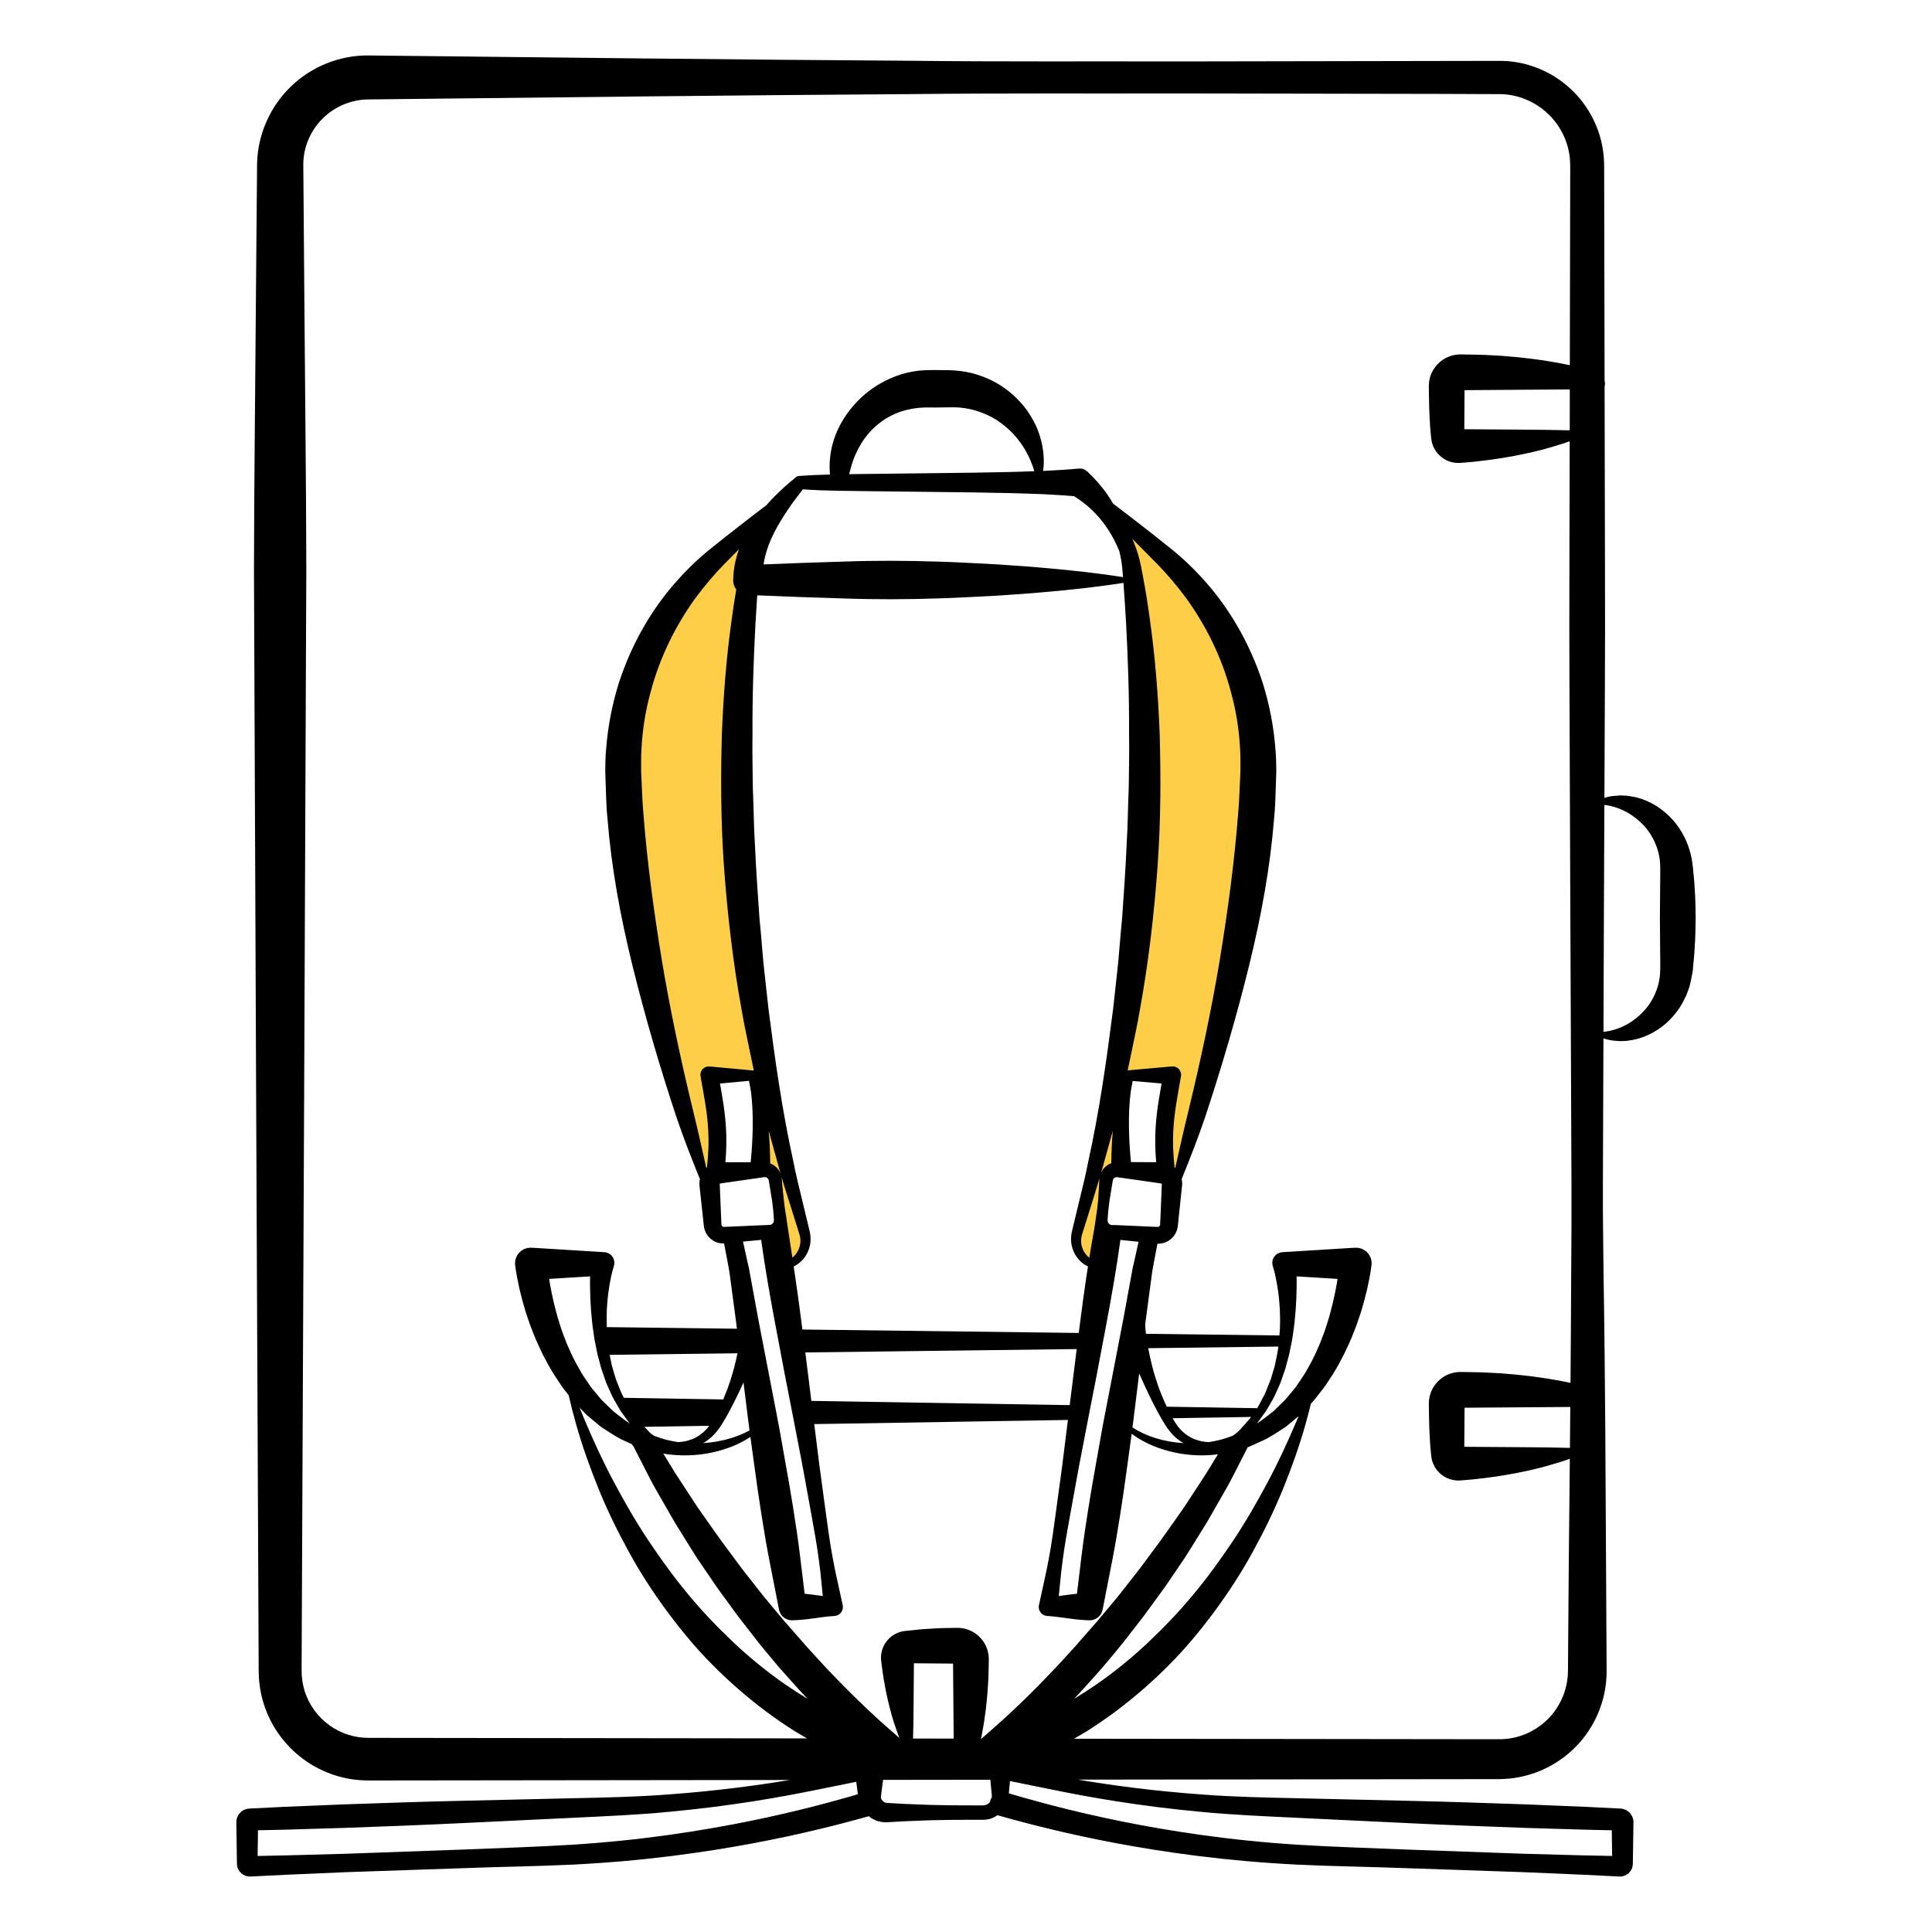
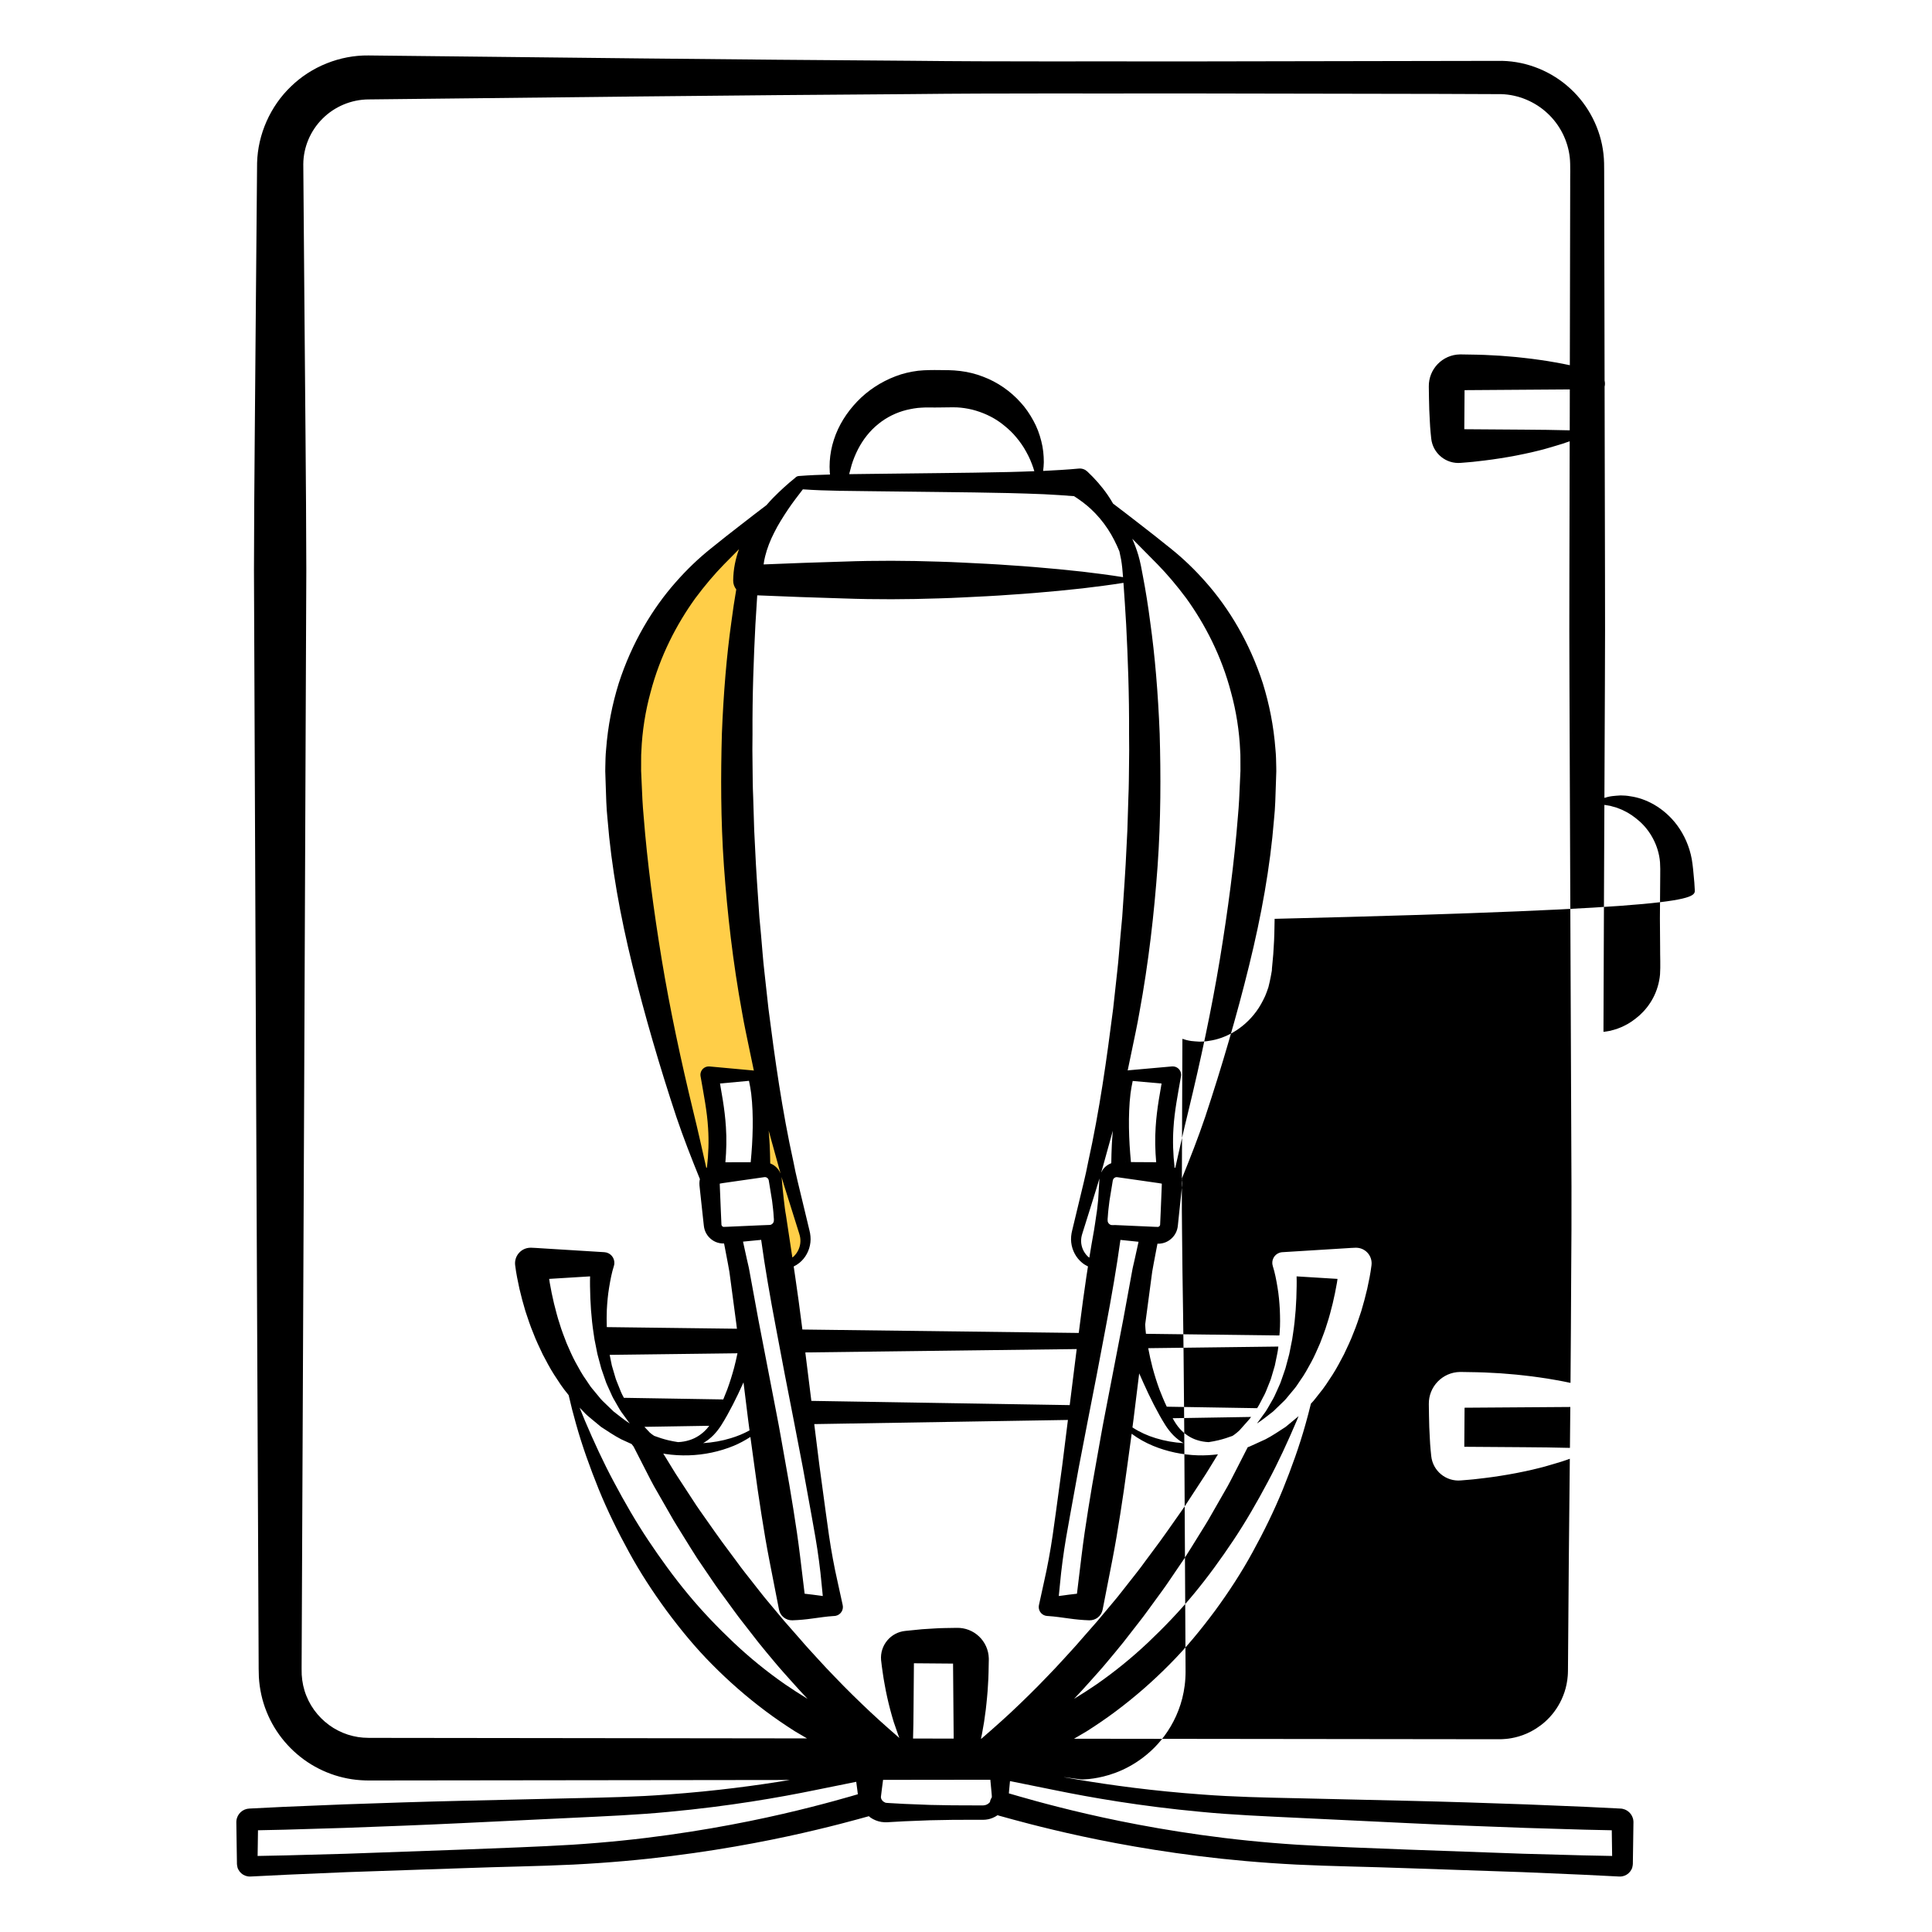
<svg xmlns="http://www.w3.org/2000/svg" version="1.1" id="Layer_1" x="0px" y="0px" viewBox="0 0 270 270" style="enable-background:new 0 0 270 270;" xml:space="preserve">
  <style type="text/css">
	.st0{fill:#FFCE48;}
</style>
  <g id="XMLID_1_">
    <g id="XMLID_5_">
-       <path id="XMLID_10_" class="st0" d="M150.896,67.229l2.362,2.106c-0.644-0.677-1.326-1.321-2.077-1.897    C151.059,67.344,150.962,67.272,150.896,67.229z" />
-       <path id="XMLID_20_" class="st0" d="M175.865,107.699c0.152-11.473-4.744-22.432-13.306-30.069l-9.301-8.295    c2.669,2.806,4.408,6.402,4.947,10.288c2.062,14.862,4.792,50.557-7.672,92.607c-0.627,2.114,0.735,4.302,2.908,4.678l0.59,0.102    l0.755-4.762l0.105-0.21c-0.609-0.265-1.009-0.898-0.932-1.597l0.624-5.601c0.093-0.833,0.828-1.444,1.664-1.383l0.479,0.035    c-0.001-0.012-0.002-0.023-0.003-0.035c-0.349-6.61,0.251-10.738,0.985-13.16h6.083c-0.54,3.527-1.649,7.544-0.775,13.822    c0.497,0.291,0.816,0.843,0.771,1.456l-0.138,1.877C168.254,153.326,175.599,127.769,175.865,107.699z" />
      <path id="XMLID_23_" class="st0" d="M160.668,172.555c-0.001,0.006-0.003,0.014-0.005,0.019c-0.355,1.403-0.643,2.819-0.886,4.245    c0.565-0.423,1.019-1,1.269-1.707c0.252-0.71,0.546-1.551,0.868-2.487c-0.07,0.004-0.139,0.011-0.211,0.006L160.668,172.555z" />
    </g>
    <g id="XMLID_2_">
      <path id="XMLID_17_" class="st0" d="M111.773,67.437c-0.751,0.576-1.433,1.221-2.077,1.898l2.362-2.107    C111.992,67.272,111.895,67.344,111.773,67.437z" />
      <path id="XMLID_21_" class="st0" d="M102.286,172.555l-1.035,0.076c-0.072,0.005-0.141-0.001-0.21-0.006    c0.322,0.936,0.616,1.777,0.868,2.487c0.25,0.706,0.704,1.284,1.269,1.707c-0.243-1.426-0.531-2.842-0.886-4.245    C102.29,172.569,102.288,172.561,102.286,172.555z" />
      <path id="XMLID_22_" class="st0" d="M112.422,172.229c-12.464-42.05-9.734-77.745-7.672-92.607    c0.539-3.886,2.277-7.481,4.946-10.287l-9.3,8.295c-8.563,7.637-13.458,18.597-13.306,30.069    c0.265,20.069,7.61,45.626,12.217,59.75l-0.138-1.876c-0.045-0.613,0.274-1.164,0.771-1.456    c0.874-6.278-0.235-10.294-0.775-13.822h6.083c0.734,2.422,1.334,6.55,0.985,13.16c-0.001,0.012-0.002,0.023-0.003,0.035    l0.479-0.035c0.836-0.061,1.572,0.55,1.664,1.383l0.623,5.601c0.078,0.699-0.322,1.332-0.931,1.597l0.105,0.21l0.755,4.762    l0.59-0.102C111.687,176.532,113.048,174.343,112.422,172.229z" />
    </g>
-     <path id="XMLID_3_" d="M236.846,124.336c-0.029-0.66-0.079-1.314-0.148-1.96c-0.031-0.323-0.061-0.645-0.091-0.964   c-0.035-0.415-0.112-0.901-0.178-1.335c-0.322-1.784-1.061-3.398-2.002-4.687c-0.948-1.293-2.096-2.262-3.24-2.927   c-1.15-0.663-2.291-1.034-3.307-1.176c-0.496-0.096-0.973-0.121-1.401-0.125c-0.438,0.023-0.825,0.059-1.17,0.096   c-0.453,0.06-0.807,0.154-1.09,0.25c0.022-5.106,0.045-10.308,0.067-15.606c0.063-10.287-0.018-20.922-0.021-31.855   c-0.007-3.309-0.013-6.654-0.02-10.016c0-0.001,0-0.001,0-0.001l0-0.002c0.072-0.285,0.062-0.569-0.002-0.837   c-0.015-7.477-0.03-15.071-0.045-22.787c-0.003-1.435-0.006-2.874-0.009-4.316l-0.004-2.167c0.002-0.664,0.001-1.586-0.101-2.436   c-0.384-3.44-2.053-6.738-4.62-9.093c-2.554-2.374-5.987-3.803-9.529-3.885c-2.976,0.005-5.964,0.01-8.966,0.015   c-11.927,0.021-24.053,0.043-36.327,0.064c-12.275-0.034-24.699,0.051-37.222-0.092C102.372,8.333,76.928,8.027,51.484,7.75   c-3.969-0.046-7.961,1.546-10.817,4.33c-2.885,2.749-4.641,6.7-4.738,10.698c-0.055,6.382-0.111,12.758-0.166,19.121   c-0.086,12.672-0.25,25.295-0.271,37.818c0.103,25.047,0.205,49.695,0.303,73.549c0.106,23.854,0.208,46.912,0.305,68.778   c0.012,2.733,0.024,5.448,0.036,8.143l0.009,2.018c0.007,0.683-0.007,1.279,0.032,2.177c0.1,1.656,0.454,3.302,1.078,4.832   c1.223,3.076,3.466,5.673,6.233,7.368c1.387,0.842,2.901,1.472,4.473,1.835c0.802,0.189,1.541,0.305,2.42,0.366   c0.525,0.039,0.649,0.03,1.146,0.042l0.965-0.001c10.287-0.012,20.226-0.024,29.768-0.036c9.811-0.012,19.198-0.023,28.114-0.034   c-4.54,0.755-10.342,1.549-17.113,2.034c-4.196,0.326-8.741,0.427-13.612,0.527c-4.854,0.112-9.972,0.231-15.267,0.353   c-5.295,0.121-10.765,0.301-16.322,0.497c-2.778,0.114-5.578,0.229-8.389,0.345c-1.405,0.069-2.813,0.139-4.223,0.209l-0.528,0.026   l-0.066,0.003c-0.085,0.003-0.217,0.016-0.323,0.04c-0.223,0.047-0.439,0.136-0.63,0.258c-0.383,0.244-0.671,0.627-0.798,1.068   c-0.028,0.094-0.059,0.234-0.071,0.406l-0.004,0.152l0.002,0.132l0.004,0.265l0.007,0.529l0.03,2.118l0.032,2.118l0.008,0.529   c-0.006-0.069-0.016,0.564,0.206,0.919c0.201,0.385,0.538,0.688,0.944,0.845c0.101,0.039,0.206,0.069,0.313,0.09   c0.099,0.025,0.358,0.036,0.315,0.032l0.206-0.006l0.264-0.013l0.529-0.026c1.409-0.07,2.817-0.14,4.222-0.21   c2.811-0.121,5.611-0.241,8.389-0.36c5.558-0.19,11.027-0.376,16.32-0.557c5.302-0.199,10.39-0.257,15.293-0.498   c4.885-0.248,9.495-0.663,13.732-1.198c8.478-1.06,15.463-2.514,20.31-3.677c2.417-0.574,4.344-1.085,5.614-1.432   c0.781-0.215,1.337-0.367,1.656-0.455c0.079,0.063,0.148,0.139,0.232,0.195c0.459,0.311,0.978,0.519,1.511,0.606   c0.729,0.102,0.92,0.02,1.282,0.017c0.667-0.037,1.32-0.073,1.956-0.109c1.271-0.05,2.473-0.097,3.582-0.141   c2.219-0.05,4.068-0.075,5.362-0.066c1.294-0.002,2.034-0.003,2.034-0.003s0.263,0.02,0.749-0.075   c0.341-0.076,0.811-0.235,1.288-0.567c0.049,0.018,0.094,0.042,0.146,0.056c0,0,0.685,0.188,1.97,0.542   c1.27,0.346,3.198,0.857,5.614,1.432c4.847,1.163,11.832,2.617,20.31,3.677c4.237,0.534,8.848,0.949,13.732,1.198   c4.903,0.241,9.991,0.299,15.293,0.498c5.293,0.181,10.762,0.367,16.32,0.557c2.778,0.119,5.578,0.239,8.389,0.36   c1.405,0.07,2.813,0.14,4.222,0.21l0.529,0.026l0.264,0.013l0.206,0.006c-0.044,0.004,0.216-0.006,0.315-0.032   c0.107-0.02,0.211-0.051,0.313-0.09c0.405-0.158,0.743-0.46,0.944-0.845c0.222-0.354,0.212-0.987,0.206-0.919l0.008-0.529   l0.032-2.118l0.03-2.118l0.007-0.529l0.004-0.265l0.002-0.132l-0.004-0.152c-0.012-0.172-0.043-0.312-0.071-0.406   c-0.127-0.44-0.415-0.823-0.798-1.068c-0.191-0.123-0.407-0.211-0.63-0.258c-0.106-0.024-0.238-0.037-0.323-0.04l-0.066-0.003   l-0.529-0.026c-1.409-0.07-2.817-0.139-4.222-0.209c-2.811-0.116-5.611-0.231-8.39-0.345c-5.557-0.197-11.027-0.377-16.322-0.497   c-5.295-0.122-10.414-0.241-15.267-0.353c-4.871-0.1-9.416-0.201-13.612-0.527c-6.915-0.496-12.822-1.313-17.403-2.082   c36.81-0.044,58.841-0.071,58.841-0.071s0.243-0.007,0.721-0.02c0.477-0.031,1.193-0.075,2.121-0.259   c1.828-0.354,4.633-1.244,7.345-3.716c1.339-1.23,2.618-2.864,3.538-4.912c0.457-1.022,0.832-2.142,1.054-3.343   c0.112-0.615,0.195-1.18,0.236-1.897c0.03-0.387,0.019-0.563,0.03-0.854c-0.001-0.288-0.001-0.578-0.002-0.872   c-0.024-4.323-0.051-9.293-0.081-14.859c-0.064-11.132-0.094-24.649-0.349-40.154c-0.024-3.876-0.113-7.877-0.087-11.995   c0.015-4.118,0.031-8.355,0.047-12.703c0.01-2.604,0.02-5.261,0.03-7.944c0.315,0.11,0.721,0.226,1.225,0.301   c0.342,0.037,0.731,0.071,1.167,0.094c0.427-0.005,0.905-0.028,1.4-0.126c1.014-0.145,2.155-0.513,3.303-1.177   c1.143-0.664,2.291-1.632,3.237-2.925c0.478-0.644,0.872-1.374,1.234-2.155c0.16-0.399,0.321-0.796,0.455-1.232   c0.122-0.476,0.242-1.022,0.328-1.478l0.085-0.469l0.043-0.236l0.019-0.118l0.009-0.059l0.008-0.238l0.003-0.03   c0.03-0.319,0.06-0.64,0.09-0.964c0.065-0.646,0.123-1.301,0.151-1.96c0.095-1.319,0.108-2.659,0.132-3.999   C236.949,126.995,236.942,125.655,236.846,124.336z M34.936,259.393C34.936,259.393,34.937,259.393,34.936,259.393   c-0.031-0.001-0.018-0.001,0.006,0L34.936,259.393z M226.367,259.393C226.365,259.393,226.367,259.393,226.367,259.393l-0.007,0   C226.385,259.392,226.398,259.392,226.367,259.393z M118.856,251.049c-1.279,0.368-3.1,0.879-5.484,1.483   c-4.745,1.211-11.59,2.74-19.917,3.903c-4.162,0.586-8.695,1.061-13.503,1.37c-4.792,0.289-9.942,0.465-15.225,0.673   c-5.293,0.19-10.762,0.386-16.319,0.586c-2.78,0.075-5.581,0.151-8.394,0.228c-1.335,0.027-2.673,0.054-4.012,0.081l0.025-1.654   l0.027-1.935c1.244-0.027,2.488-0.054,3.728-0.081c2.812-0.084,5.614-0.169,8.393-0.252c5.557-0.199,11.026-0.407,16.316-0.663   c5.29-0.254,10.404-0.499,15.254-0.732c4.831-0.232,9.466-0.429,13.713-0.846c8.494-0.786,15.505-2.025,20.365-3.02   c2.564-0.518,4.539-0.917,5.838-1.18c0.042,0.325,0.085,0.649,0.127,0.971l0.07,0.54l0.023,0.23   C119.601,250.832,119.263,250.931,118.856,251.049z M82.594,183.077c0.083,1.108,0.199,2.212,0.369,3.308   c0.071,0.549,0.163,1.096,0.287,1.638c0.123,0.541,0.188,1.091,0.35,1.625l0.431,1.606l0.544,1.575   c0.157,0.532,0.43,1.025,0.643,1.537c0.219,0.511,0.449,1.016,0.745,1.49c0.284,0.48,0.538,0.972,0.848,1.439l1,1.373   c0.063,0.097,0.131,0.185,0.2,0.272c-0.797-0.513-1.532-1.124-2.278-1.695l-1.043-1.006c-0.352-0.328-0.7-0.659-0.993-1.049   l-0.926-1.114c-0.316-0.363-0.554-0.796-0.835-1.188c-0.571-0.781-1.03-1.644-1.499-2.495c-0.466-0.852-0.847-1.758-1.241-2.648   c-0.347-0.918-0.717-1.821-0.99-2.766c-0.316-0.927-0.542-1.887-0.789-2.835c-0.225-0.957-0.426-1.916-0.59-2.882   c-0.027-0.175-0.054-0.355-0.08-0.534l2.458-0.152l3.261-0.201c-0.01,0.453-0.018,0.903-0.008,1.362   C82.47,180.856,82.513,181.969,82.594,183.077z M102.255,171.416c-0.366,0.013-0.86,0.045-1.165,0.044   c-0.022-0.012-0.175-0.071-0.214-0.159c-0.028-0.043-0.046-0.088-0.053-0.135c-0.006-0.148-0.013-0.297-0.019-0.448   c-0.021-0.472-0.042-0.954-0.064-1.445c-0.04-0.981-0.082-1.995-0.124-3.026l-0.031-0.776c0.009,0.098,0-0.134,0.009-0.079   c0.008,0.024,0,0.06,0.007,0.043c0.002-0.01,0.016-0.015,0.019-0.023c0.037-0.027,0.074-0.031,0.094-0.012l0.004-0.009l0.092-0.016   l0.194-0.034l0.389-0.056l0.777-0.112c0.517-0.075,1.033-0.149,1.544-0.222c1.023-0.146,2.029-0.289,3.003-0.428l0.046-0.006   c-0.016,0,0.068-0.005-0.03,0l0.023-0.002l0.092-0.007c0.077-0.006,0.019,0.002,0.036-0.006c0.034,0.001,0.079,0.001,0.117,0.011   c0.079,0.017,0.162,0.051,0.228,0.107c0.068,0.055,0.124,0.124,0.163,0.204c0.018,0.05,0.03,0.064,0.046,0.149l0.055,0.336   c0.145,0.889,0.282,1.73,0.409,2.506c0.093,0.78,0.186,1.494,0.218,2.132c0.082,0.78,0.015,0.828-0.122,1.022   c-0.283,0.297-0.524,0.202-0.513,0.222c0,0-0.524,0.012-1.439,0.056C105.132,171.29,103.824,171.347,102.255,171.416z    M97.919,150.486l0.003,0.016c0.427,2.481,0.897,4.794,1.034,7.145c0.124,1.829,0.056,3.663-0.155,5.49   c-0.033,0.029-0.058,0.065-0.09,0.095c-0.597-2.625-1.168-5.248-1.807-7.826c-1.75-7.217-3.276-14.356-4.425-21.296   c-1.138-6.94-2.029-13.652-2.526-19.993c-0.15-1.588-0.22-3.146-0.28-4.682l-0.051-1.148l-0.026-0.571l0.002-0.514   c0.018-0.764-0.023-1.589,0.035-2.246c0.113-2.773,0.567-5.596,1.268-8.151c1.349-5.18,3.693-9.62,6.265-13.193   c1.316-1.767,2.659-3.353,4.006-4.732c0.74-0.748,1.434-1.451,2.105-2.13c-0.24,0.655-0.43,1.339-0.572,2.042   c-0.153,0.76-0.228,1.544-0.241,2.334c-0.008,0.471,0.158,0.904,0.429,1.251c-0.249,1.451-0.484,2.994-0.691,4.604   c-0.649,4.612-1.093,9.85-1.318,15.576c-0.159,5.726-0.172,11.942,0.288,18.494c0.471,6.547,1.245,13.435,2.541,20.473   c0.302,1.762,0.691,3.525,1.055,5.303c0.185,0.888,0.371,1.779,0.558,2.674c0.01,0.041,0.02,0.082,0.03,0.123   c-0.031-0.007-0.059-0.019-0.091-0.022l-0.02-0.002l-6.083-0.56c-0.107-0.009-0.223-0.005-0.334,0.017   c-0.635,0.125-1.048,0.741-0.923,1.375L97.919,150.486z M121.52,68.644l9.747,0.113c3.249,0.023,6.498,0.089,9.747,0.151   c1.625,0.034,3.249,0.099,4.874,0.159c1.405,0.074,2.81,0.155,4.214,0.273c0.835,0.538,1.636,1.124,2.366,1.806   c0.885,0.826,1.68,1.768,2.366,2.813c0.629,0.956,1.154,2.001,1.604,3.091c0.083,0.367,0.16,0.741,0.234,1.125   c0.139,0.785,0.207,1.566,0.275,2.482c-1.882-0.3-3.764-0.542-5.647-0.765c-2.226-0.249-4.452-0.458-6.677-0.642   c-1.113-0.105-2.226-0.161-3.339-0.244c-1.113-0.071-2.226-0.167-3.339-0.212c-2.226-0.102-4.452-0.243-6.677-0.302   c-4.452-0.15-8.903-0.171-13.355-0.011c-3.732,0.102-7.464,0.246-11.197,0.398c0.051-0.382,0.115-0.766,0.217-1.15   c0.277-1.103,0.705-2.22,1.266-3.306c0.542-1.098,1.218-2.158,1.924-3.221c0.644-0.958,1.358-1.883,2.078-2.817   c1.675,0.118,3.351,0.173,5.026,0.202c0.031,0.001,0.059,0.014,0.09,0.013c0.057-0.003,0.114-0.005,0.17-0.009   C118.832,68.614,120.176,68.626,121.52,68.644z M118.684,66.265l0.025-0.143c0.092-0.365,0.191-0.753,0.306-1.139   c0.233-0.764,0.533-1.492,0.885-2.183c0.706-1.379,1.669-2.599,2.841-3.542c1.164-0.95,2.525-1.611,3.93-1.962   c0.706-0.165,1.414-0.299,2.133-0.327c0.372-0.025,0.686-0.032,1.108-0.027c0.452,0.009,0.905,0.013,1.357,0.003   c0.886-0.005,1.904-0.037,2.475-0.012c0.706,0.036,1.432,0.147,2.138,0.317c1.406,0.363,2.8,0.97,4.03,1.886   c0.604,0.466,1.208,0.966,1.741,1.551c0.53,0.585,1.025,1.225,1.457,1.923c0.418,0.703,0.813,1.451,1.108,2.258   c0.127,0.321,0.231,0.649,0.33,0.982c-1.178,0.044-2.355,0.091-3.533,0.116c-3.249,0.062-6.498,0.128-9.747,0.151l-9.747,0.113   C120.575,66.244,119.629,66.253,118.684,66.265z M117.912,83.634c4.452,0.16,8.903,0.139,13.355-0.011   c2.226-0.058,4.452-0.2,6.677-0.302c1.113-0.045,2.226-0.141,3.339-0.212c1.113-0.083,2.226-0.139,3.339-0.244   c2.226-0.183,4.452-0.392,6.677-0.642c1.902-0.226,3.804-0.466,5.706-0.769c0.137,1.841,0.254,3.767,0.379,5.843   c0.231,4.567,0.436,9.72,0.405,15.342c0.032,1.404,0.014,2.839-0.006,4.301c-0.02,1.462-0.017,2.95-0.089,4.464   c-0.046,1.514-0.094,3.053-0.142,4.616c-0.078,1.562-0.158,3.148-0.239,4.755c-0.08,1.608-0.21,3.235-0.314,4.884   c-0.055,0.824-0.111,1.654-0.167,2.488c-0.077,0.833-0.155,1.67-0.233,2.512c-0.156,1.684-0.263,3.393-0.464,5.108   c-0.188,1.718-0.379,3.452-0.571,5.201c-0.89,6.978-1.896,14.209-3.497,21.453c-0.342,1.825-0.817,3.624-1.245,5.444l-0.657,2.73   l-0.329,1.369c-0.126,0.474-0.2,1.122-0.132,1.661c0.12,1.115,0.677,2.165,1.533,2.855c0.247,0.204,0.522,0.368,0.808,0.507   c-0.076,0.496-0.158,0.99-0.23,1.486c-0.321,2.182-0.622,4.367-0.896,6.556c-0.055,0.418-0.106,0.836-0.161,1.254l-38.624-0.479   c-0.034-0.258-0.065-0.517-0.099-0.775c-0.274-2.189-0.575-4.374-0.896-6.556c-0.056-0.385-0.132-0.899-0.218-1.48   c0.283-0.141,0.555-0.306,0.802-0.507c0.856-0.693,1.415-1.745,1.534-2.862c0.068-0.541-0.006-1.19-0.132-1.664l-0.329-1.369   l-0.657-2.73c-0.428-1.819-0.904-3.618-1.245-5.443c-1.6-7.244-2.608-14.474-3.5-21.452c-0.193-1.749-0.383-3.483-0.573-5.2   c-0.202-1.715-0.308-3.424-0.465-5.108c-0.078-0.842-0.157-1.679-0.234-2.512c-0.056-0.834-0.112-1.664-0.167-2.488   c-0.104-1.649-0.235-3.276-0.315-4.884c-0.081-1.608-0.161-3.193-0.239-4.755c-0.048-1.563-0.095-3.102-0.142-4.616   c-0.072-1.514-0.069-3.002-0.089-4.464c-0.02-1.462-0.038-2.896-0.006-4.301c-0.031-5.622,0.173-10.775,0.405-15.342   c0.086-1.43,0.168-2.786,0.256-4.097C109.854,83.366,113.883,83.524,117.912,83.634z M162.067,102.555   c-0.224-5.726-0.669-10.964-1.318-15.576c-0.297-2.307-0.648-4.488-1.022-6.436c-0.17-0.953-0.367-2.009-0.637-2.934   c-0.243-0.83-0.54-1.596-0.857-2.317c1.085,1.098,2.261,2.287,3.546,3.587c1.346,1.379,2.689,2.965,4.006,4.732   c2.572,3.573,4.916,8.014,6.265,13.193c0.702,2.556,1.155,5.378,1.268,8.151c0.058,0.656,0.017,1.482,0.035,2.246l0.002,0.514   l-0.026,0.571l-0.051,1.148c-0.06,1.537-0.131,3.095-0.28,4.682c-0.497,6.341-1.388,13.053-2.526,19.993   c-1.149,6.94-2.675,14.079-4.425,21.296c-0.639,2.577-1.209,5.199-1.805,7.823c-0.21-0.196-0.446-0.365-0.701-0.5   c0.217,0.114,0.423,0.249,0.609,0.409c-0.211-1.827-0.278-3.661-0.155-5.49c0.138-2.351,0.607-4.664,1.034-7.145l0.003-0.016   l0.012-0.06c0.02-0.105,0.026-0.214,0.016-0.326c-0.058-0.646-0.628-1.122-1.273-1.065l-6.083,0.542l-0.019,0.002   c-0.032,0.003-0.062,0.015-0.094,0.022c0.008-0.035,0.017-0.07,0.025-0.105c0.187-0.894,0.373-1.785,0.558-2.673   c0.364-1.778,0.755-3.54,1.056-5.302c1.299-7.037,2.073-13.925,2.545-20.472C162.239,114.498,162.227,108.281,162.067,102.555z    M181.202,178.375l3.261,0.201l2.458,0.152c-0.027,0.179-0.053,0.359-0.08,0.534c-0.164,0.965-0.365,1.925-0.59,2.882   c-0.246,0.948-0.473,1.908-0.789,2.835c-0.274,0.946-0.643,1.849-0.99,2.766c-0.393,0.89-0.775,1.796-1.241,2.648   c-0.469,0.851-0.928,1.714-1.499,2.495c-0.281,0.392-0.52,0.825-0.835,1.188l-0.926,1.114c-0.294,0.39-0.641,0.721-0.993,1.049   l-1.043,1.006c-0.746,0.572-1.481,1.183-2.278,1.695c0.069-0.087,0.137-0.174,0.2-0.272l1-1.373   c0.311-0.468,0.564-0.959,0.848-1.439c0.296-0.474,0.525-0.98,0.745-1.49c0.213-0.512,0.485-1.005,0.643-1.537l0.544-1.575   l0.43-1.606c0.162-0.534,0.227-1.083,0.35-1.625c0.124-0.542,0.217-1.088,0.287-1.638c0.17-1.096,0.286-2.2,0.369-3.308   c0.082-1.109,0.124-2.221,0.137-3.341C181.219,179.277,181.212,178.828,181.202,178.375z M171.113,208.485   c0.618-1.036,1.152-2.121,1.705-3.193l1.553-3.038c0.079-0.029,0.154-0.054,0.246-0.091l0.745-0.337l1.495-0.683   c0.971-0.503,1.881-1.128,2.806-1.726l1.271-1.05c0.184-0.149,0.364-0.3,0.542-0.455c-0.089,0.215-0.173,0.433-0.264,0.648   c-1.244,2.921-2.564,5.799-4.057,8.58c-1.48,2.786-3.05,5.514-4.79,8.123c-1.741,2.607-3.574,5.14-5.562,7.536   c-1.984,2.4-4.138,4.639-6.381,6.763c-2.248,2.12-4.645,4.068-7.168,5.822c-1.032,0.71-2.087,1.384-3.154,2.035   c0.729-0.774,1.458-1.548,2.157-2.347c0.802-0.909,1.628-1.797,2.399-2.733c0.783-0.925,1.553-1.861,2.314-2.802l2.232-2.866   c0.755-0.947,1.441-1.945,2.164-2.915c0.714-0.977,1.438-1.946,2.108-2.953l2.04-3c0.66-1.013,1.282-2.051,1.924-3.074   c0.633-1.029,1.29-2.043,1.875-3.101L171.113,208.485z M170.291,201.274c-0.456,0.108-0.918,0.196-1.384,0.266   c-0.542-0.024-1.081-0.114-1.596-0.281c-0.937-0.287-1.781-0.867-2.418-1.576c-0.378-0.411-0.708-0.934-1.015-1.484l10.965-0.179   c-0.258,0.38-0.625,0.726-0.928,1.092l-0.537,0.604l-0.134,0.151l-0.029,0.033l-0.013,0.011l-0.069,0.061l-0.277,0.244   c-0.192,0.164-0.396,0.314-0.609,0.452C171.61,200.901,170.957,201.116,170.291,201.274z M178.474,189.306l-0.315,1.539   l-0.442,1.503c-0.127,0.511-0.365,0.976-0.544,1.467c-0.186,0.489-0.381,0.973-0.64,1.425c-0.247,0.456-0.468,0.937-0.735,1.377   l-0.121,0.178l-12.619-0.207c-0.375-0.784-0.707-1.593-1.023-2.405c-0.365-0.995-0.682-2.008-0.959-3.033   c-0.237-0.905-0.442-1.819-0.611-2.74l18.188-0.226C178.606,188.561,178.561,188.939,178.474,189.306z M160.518,194.824   c0.474,0.991,0.972,1.97,1.511,2.934c0.551,0.959,1.063,1.913,1.924,2.799c0.432,0.445,0.92,0.817,1.444,1.124   c-1.307-0.082-2.611-0.304-3.882-0.696c-1.142-0.345-2.249-0.846-3.253-1.501c0.054-0.416,0.114-0.831,0.163-1.247l0.778-6.305   C159.618,192.906,160.075,193.864,160.518,194.824z M99.714,200.557c0.861-0.886,1.373-1.84,1.924-2.799   c0.539-0.964,1.036-1.943,1.511-2.934c0.252-0.545,0.506-1.09,0.757-1.637l0.623,5.049c0.065,0.556,0.145,1.11,0.218,1.665   c-0.823,0.454-1.7,0.813-2.595,1.082c-1.271,0.392-2.575,0.614-3.882,0.696C98.794,201.374,99.282,201.002,99.714,200.557z    M96.357,201.258c-0.515,0.167-1.054,0.257-1.596,0.281c-0.465-0.07-0.928-0.157-1.384-0.266c-0.666-0.158-1.319-0.372-1.953-0.609   c-0.21-0.136-0.411-0.285-0.602-0.447l-0.766-0.813l9.059-0.148c-0.11,0.148-0.22,0.296-0.339,0.424   C98.138,200.391,97.294,200.971,96.357,201.258z M104.684,177.339l-0.055-0.268l-0.047-0.205l-0.189-0.82l-0.362-1.644   l-0.193-0.883c0.935-0.091,1.743-0.169,2.36-0.229c0.066-0.006,0.114-0.011,0.176-0.017c0.27,1.943,0.565,3.881,0.897,5.814   c0.37,2.174,0.759,4.345,1.176,6.512c0.801,4.339,1.649,8.67,2.499,13l1.252,6.5l1.184,6.511c0.394,2.17,0.791,4.34,1.073,6.528   c0.155,1.092,0.261,2.191,0.37,3.291l0.16,1.618c-0.463-0.06-0.926-0.127-1.389-0.187c-0.383-0.055-0.766-0.097-1.149-0.136   l-0.628-5.192c-0.271-2.229-0.595-4.45-0.954-6.665c-0.347-2.217-0.733-4.428-1.134-6.637c-0.403-2.208-0.764-4.423-1.203-6.626   l-2.555-13.228l-1.214-6.624L104.684,177.339z M107.703,162.614c-0.019-0.008-0.042-0.01-0.061-0.017   c0-0.03-0.001-0.057-0.001-0.088c-0.011-0.833-0.038-1.666-0.076-2.499c-0.034-0.669-0.087-1.337-0.143-2.005   c0.454,1.64,0.91,3.286,1.368,4.94c0.469,1.811,1.072,3.594,1.627,5.393l0.847,2.698l0.424,1.351   c0.134,0.43,0.182,0.727,0.171,1.126c-0.024,0.76-0.362,1.526-0.934,2.073c-0.058,0.058-0.129,0.101-0.193,0.153   c-0.389-2.602-0.865-5.747-0.904-5.981c-0.147-0.626-0.476-3.749-0.546-4.647l-0.027-0.339c-0.013-0.14-0.041-0.345-0.088-0.514   c-0.098-0.353-0.279-0.69-0.529-0.976C108.392,162.996,108.068,162.766,107.703,162.614z M112.544,189.005l37.926-0.471   c-0.333,2.609-0.659,5.22-0.977,7.832l-36.105-0.591C113.113,193.518,112.831,191.261,112.544,189.005z M149.572,211.61   l1.184-6.511l1.253-6.5c0.85-4.331,1.698-8.662,2.499-13c0.417-2.167,0.806-4.338,1.176-6.512c0.332-1.931,0.626-3.868,0.896-5.809   c0.062,0.006,0.11,0.012,0.176,0.018c0.616,0.063,1.423,0.147,2.356,0.243l-0.188,0.862l-0.362,1.644l-0.189,0.82l-0.047,0.205   l-0.056,0.268l-0.076,0.414l-1.214,6.624l-2.555,13.228c-0.438,2.203-0.799,4.417-1.203,6.626   c-0.401,2.209-0.787,4.419-1.134,6.637c-0.359,2.215-0.682,4.436-0.954,6.665l-0.628,5.192c-0.383,0.039-0.766,0.081-1.149,0.136   c-0.463,0.06-0.926,0.127-1.389,0.187l0.16-1.618c0.109-1.099,0.215-2.199,0.37-3.291   C148.781,215.951,149.177,213.781,149.572,211.61z M152.235,175.764c-0.071-0.057-0.148-0.107-0.213-0.17   c-0.573-0.55-0.911-1.317-0.935-2.08c-0.01-0.4,0.037-0.699,0.172-1.129l0.424-1.351l0.847-2.698   c0.377-1.222,0.762-2.439,1.126-3.66c-0.003,0.03-0.01,0.066-0.011,0.091l-0.02,0.339c-0.054,0.899-0.105,1.75-0.152,2.535   c-0.081,0.781-0.147,1.498-0.257,2.128c-0.036,0.331-0.328,2.176-0.328,2.176C152.655,173.216,152.441,174.49,152.235,175.764z    M155.826,162.421c-0.207,0.034-0.4,0.084-0.587,0.161c-0.372,0.151-0.702,0.382-0.957,0.672c-0.167,0.187-0.292,0.402-0.396,0.624   c0.088-0.312,0.189-0.621,0.27-0.935c0.456-1.647,0.91-3.285,1.362-4.919c-0.055,0.662-0.106,1.324-0.14,1.986   c-0.037,0.833-0.063,1.667-0.074,2.5c0,0.019,0,0.035,0,0.054C155.472,162.5,155.642,162.451,155.826,162.421z M156.906,171.25   c-0.458-0.02-0.818-0.036-1.063-0.047c-0.246,0.005-0.378,0.007-0.378,0.007c0.012-0.02-0.237,0.073-0.522-0.232   c-0.138-0.197-0.203-0.252-0.118-1.029c0.035-0.638,0.13-1.352,0.225-2.131c0.127-0.776,0.264-1.617,0.41-2.506l0.055-0.336   c0.017-0.085,0.028-0.099,0.046-0.149c0.039-0.08,0.095-0.149,0.163-0.203c0.066-0.056,0.149-0.09,0.228-0.107   c0.038-0.01,0.083-0.01,0.117-0.011c0.017,0.008-0.041,0.001,0.036,0.006l0.092,0.007l0.023,0.002c-0.097-0.004-0.014,0-0.03,0   l0.046,0.006c0.974,0.139,1.981,0.282,3.003,0.427c0.511,0.073,1.027,0.147,1.544,0.222l0.777,0.112l0.389,0.056l0.194,0.034   l0.092,0.016l0.004,0.009c0.021-0.019,0.058-0.015,0.094,0.012c0.003,0.008,0.017,0.013,0.019,0.023   c0.008,0.017,0-0.019,0.007-0.043c0.009-0.055,0,0.177,0.009,0.079l-0.031,0.776c-0.042,1.03-0.083,2.044-0.124,3.026   c-0.022,0.491-0.043,0.973-0.064,1.445c-0.006,0.151-0.013,0.301-0.019,0.448c-0.008,0.047-0.025,0.093-0.053,0.135   c-0.039,0.087-0.192,0.146-0.214,0.159c-0.305,0.001-0.799-0.031-1.165-0.044C159.13,171.347,157.821,171.29,156.906,171.25z    M158.049,162.4c-0.076-0.8-0.136-1.599-0.187-2.4c-0.091-1.6-0.125-3.203-0.059-4.795c0.03-0.797,0.093-1.589,0.186-2.376   c0.075-0.609,0.187-1.174,0.307-1.763l4.035,0.36c-0.131,0.758-0.269,1.523-0.391,2.304c-0.198,1.232-0.354,2.491-0.434,3.758   c-0.114,1.646-0.07,3.297,0.072,4.936c-1.769-0.01-3.526-0.02-5.187-0.029c0.538,0.003,1.104,0.006,1.659,0.009   C158.05,162.403,158.049,162.402,158.049,162.4z M101.447,157.488c-0.08-1.267-0.237-2.526-0.434-3.758   c-0.122-0.783-0.26-1.549-0.391-2.309l4.05-0.373c0.122,0.594,0.234,1.164,0.309,1.778c0.092,0.787,0.154,1.58,0.184,2.377   c0.065,1.593,0.029,3.196-0.063,4.797c-0.051,0.801-0.112,1.601-0.189,2.401c-0.001,0.007-0.002,0.016-0.002,0.023   c0.553-0.001,1.118-0.002,1.654-0.002c-2,0.003-4.133,0.006-6.266,0.009c0.361-0.001,0.716-0.001,1.076-0.002   C101.517,160.789,101.561,159.135,101.447,157.488z M102.592,191.15c-0.277,1.026-0.594,2.038-0.959,3.033   c-0.181,0.465-0.364,0.931-0.556,1.391l-13.887-0.227c-0.019-0.035-0.036-0.071-0.055-0.106c-0.259-0.452-0.454-0.937-0.64-1.425   c-0.179-0.491-0.417-0.956-0.544-1.467l-0.443-1.503l-0.307-1.501l17.862-0.222C102.922,189.802,102.768,190.479,102.592,191.15z    M81.517,197.255c0.365,0.409,0.788,0.763,1.217,1.11l1.271,1.05c0.925,0.597,1.835,1.223,2.806,1.726l1.457,0.666l0.274,0.351   l1.601,3.133c0.552,1.073,1.086,2.158,1.705,3.193l1.801,3.142c0.585,1.058,1.242,2.071,1.875,3.101   c0.642,1.023,1.264,2.061,1.924,3.074l2.04,3c0.67,1.007,1.394,1.976,2.108,2.953c0.723,0.97,1.409,1.968,2.164,2.915l2.232,2.866   c0.761,0.941,1.531,1.878,2.314,2.802c0.771,0.935,1.597,1.823,2.399,2.733c0.699,0.8,1.428,1.573,2.157,2.347   c-1.067-0.651-2.122-1.325-3.154-2.035c-2.523-1.754-4.92-3.702-7.168-5.822c-2.243-2.124-4.397-4.363-6.381-6.763   c-1.988-2.396-3.821-4.929-5.562-7.536c-1.74-2.609-3.31-5.337-4.79-8.123c-1.493-2.782-2.813-5.659-4.057-8.58   c-0.259-0.609-0.506-1.224-0.75-1.84L81.517,197.255z M138.607,251.178c-0.095,0.144-0.175,0.3-0.223,0.475   c-0.016,0.06-0.021,0.12-0.031,0.18c-0.215,0.269-0.483,0.388-0.665,0.431c-0.194,0.046-0.305,0.044-0.305,0.044   s-0.74-0.001-2.034-0.003c-1.294,0.009-3.143-0.015-5.362-0.066c-1.109-0.044-2.311-0.091-3.582-0.141   c-0.636-0.035-1.288-0.072-1.956-0.109c-0.303-0.016-0.793-0.04-0.735-0.079c-0.135-0.048-0.258-0.127-0.358-0.225   c-0.202-0.199-0.297-0.483-0.228-0.725c0.04-0.325,0.08-0.652,0.12-0.98c0.047-0.361,0.094-0.723,0.142-1.087   c0.006-0.048,0.012-0.1,0.019-0.154c5.193-0.006,10.194-0.012,14.993-0.018l0.014,0.158c0.048,0.506,0.093,0.985,0.135,1.436   c0.018,0.205,0.035,0.403,0.052,0.594C138.604,251.125,138.61,251.127,138.607,251.178z M127.599,242.964   c0.036-1.347,0.068-2.695,0.068-4.042l0.054-6.477l5.47,0.045l0.087,10.481C131.412,242.968,129.52,242.966,127.599,242.964z    M138.667,241.666c-0.492,0.443-0.998,0.883-1.501,1.31c-0.024,0-0.048,0-0.072,0c0.041-0.197,0.088-0.393,0.127-0.59l0.305-1.732   l0.239-1.732c0.073-0.577,0.119-1.155,0.18-1.732c0.067-0.577,0.09-1.155,0.127-1.732c0.09-1.155,0.084-2.309,0.114-3.464   l0.001-0.026c0.002-0.072,0.001-0.144-0.001-0.217c-0.067-2.418-2.081-4.323-4.499-4.256c-1.068,0.03-2.136,0.011-3.204,0.091   c-0.534,0.034-1.068,0.06-1.602,0.1l-1.602,0.16l-0.768,0.077c-2.045,0.205-3.554,2.015-3.379,4.071   c0.049,0.577,0.152,1.155,0.225,1.732c0.071,0.577,0.182,1.155,0.284,1.732c0.203,1.155,0.463,2.309,0.766,3.464   c0.139,0.577,0.329,1.155,0.492,1.732l0.6,1.732c0.052,0.166,0.122,0.332,0.186,0.497c-0.466-0.398-0.935-0.807-1.39-1.217   c-0.875-0.762-1.737-1.553-2.594-2.346c-1.703-1.603-3.385-3.237-5.003-4.937c-0.815-0.844-1.63-1.689-2.413-2.565   c-0.787-0.872-1.598-1.722-2.355-2.621l-2.326-2.651l-2.264-2.707c-0.766-0.894-1.466-1.841-2.202-2.76   c-0.728-0.926-1.466-1.844-2.152-2.801l-2.106-2.839c-0.7-0.949-1.363-1.923-2.047-2.884c-0.675-0.967-1.375-1.919-2.004-2.917   l-1.937-2.965c-0.663-0.979-1.241-2.009-1.874-3.008l-0.327-0.53c0.108,0.018,0.215,0.046,0.324,0.062   c1.078,0.157,2.166,0.22,3.247,0.187c2.161-0.064,4.304-0.52,6.27-1.328c0.812-0.338,1.594-0.761,2.336-1.242   c0.187,1.366,0.38,2.732,0.563,4.099c0.3,2.224,0.614,4.447,0.969,6.663c0.342,2.218,0.719,4.43,1.149,6.634l1.293,6.611   l0.025,0.13c0.17,0.873,0.952,1.518,1.87,1.489c0.954-0.031,1.908-0.122,2.862-0.259c0.954-0.124,1.908-0.277,2.862-0.336   l0.166-0.01c0.061-0.004,0.123-0.013,0.184-0.026c0.677-0.148,1.105-0.817,0.957-1.494l-0.709-3.237   c-0.237-1.079-0.476-2.157-0.666-3.243c-0.408-2.168-0.703-4.354-0.999-6.54l-0.889-6.557l-0.714-5.718l35.452-0.58l-0.786,6.298   l-0.889,6.557c-0.296,2.186-0.591,4.372-0.999,6.54c-0.19,1.086-0.43,2.165-0.666,3.243l-0.709,3.237   c-0.013,0.06-0.023,0.128-0.027,0.191c-0.043,0.691,0.483,1.286,1.175,1.329l0.159,0.01c0.954,0.059,1.908,0.212,2.862,0.336   c0.954,0.138,1.908,0.229,2.862,0.259c0.889,0.029,1.693-0.589,1.869-1.489l0.025-0.129l1.293-6.611   c0.43-2.204,0.807-4.416,1.149-6.634c0.354-2.216,0.668-4.438,0.969-6.663c0.203-1.515,0.417-3.028,0.621-4.543   c0.92,0.685,1.936,1.247,2.991,1.686c1.966,0.808,4.109,1.265,6.27,1.328c0.932,0.028,1.867-0.028,2.798-0.141l-0.261,0.422   c-0.633,0.999-1.211,2.028-1.874,3.008l-1.937,2.965c-0.629,0.998-1.329,1.95-2.004,2.917c-0.684,0.961-1.347,1.936-2.047,2.884   l-2.106,2.839c-0.686,0.958-1.424,1.876-2.152,2.801c-0.737,0.918-1.436,1.866-2.203,2.76l-2.264,2.707l-2.326,2.651   c-0.758,0.899-1.569,1.749-2.355,2.621c-0.783,0.876-1.598,1.721-2.413,2.565c-1.619,1.7-3.301,3.334-5.003,4.937   C140.404,240.112,139.542,240.904,138.667,241.666z M167.843,253.209c4.247,0.417,8.882,0.613,13.713,0.846   c4.849,0.233,9.964,0.478,15.254,0.732c5.29,0.256,10.759,0.464,16.316,0.663c2.779,0.083,5.58,0.168,8.393,0.252   c1.241,0.027,2.484,0.054,3.728,0.081l0.027,1.935l0.025,1.654c-1.339-0.027-2.677-0.054-4.012-0.081   c-2.813-0.076-5.614-0.152-8.394-0.228c-5.557-0.199-11.026-0.396-16.319-0.586c-5.282-0.208-10.432-0.384-15.225-0.673   c-4.809-0.309-9.341-0.783-13.503-1.37c-8.327-1.163-15.172-2.692-19.917-3.903c-2.384-0.604-4.204-1.114-5.484-1.483   c-0.64-0.186-1.127-0.327-1.454-0.422c0.008-0.104,0.016-0.204,0.025-0.311c0.042-0.441,0.086-0.911,0.132-1.405   c1.262,0.255,3.417,0.69,6.328,1.279C152.339,251.185,159.349,252.423,167.843,253.209z M219.4,202.344   c-2.135-0.046-4.269-0.093-6.403-0.095l-8.359-0.059l0.037-5.46l14.777-0.103C219.435,198.577,219.418,200.482,219.4,202.344z    M219.577,177.75c-0.022,5.425-0.056,10.59-0.096,15.511c-0.692-0.148-1.384-0.285-2.076-0.404   c-0.735-0.144-1.47-0.242-2.204-0.353c-0.735-0.12-1.47-0.191-2.204-0.28c-0.735-0.095-1.469-0.151-2.204-0.212   c-0.735-0.068-1.47-0.121-2.204-0.149c-1.47-0.095-2.939-0.103-4.409-0.128c-0.042,0-0.109-0.001-0.152,0   c-2.443,0.042-4.389,2.056-4.347,4.499c0.017,1.068,0.025,2.136,0.061,3.204c0.065,1.068,0.083,2.136,0.19,3.204l0.083,0.826   c0.211,2.09,2.07,3.621,4.165,3.422c0.735-0.07,1.47-0.106,2.204-0.203c0.735-0.092,1.47-0.158,2.204-0.272   c1.47-0.211,2.939-0.455,4.409-0.772c0.735-0.15,1.469-0.321,2.204-0.509c0.735-0.172,1.47-0.418,2.204-0.623   c0.66-0.178,1.32-0.407,1.98-0.645c-0.049,5.02-0.099,9.714-0.141,14.038c-0.043,5.566-0.081,10.535-0.114,14.859   c-0.002,0.247-0.004,0.492-0.006,0.735c-0.011,0.239-0.009,0.588-0.032,0.721c-0.021,0.324-0.084,0.771-0.158,1.138   c-0.147,0.766-0.396,1.475-0.692,2.123c-0.597,1.298-1.424,2.335-2.286,3.111c-1.748,1.558-3.519,2.099-4.675,2.311   c-0.586,0.113-1.041,0.132-1.343,0.152c-0.304,0.006-0.459,0.009-0.459,0.009s-22.249-0.027-59.382-0.071   c0.593-0.34,1.184-0.684,1.768-1.037c1.399-0.891,2.77-1.824,4.094-2.817c2.65-1.984,5.144-4.163,7.459-6.505   c2.328-2.331,4.414-4.88,6.365-7.504c1.934-2.639,3.723-5.374,5.279-8.232c1.568-2.849,2.997-5.765,4.22-8.76   c1.211-2.999,2.31-6.036,3.176-9.139c0.268-0.94,0.512-1.887,0.744-2.835l0.09-0.093c0.389-0.392,0.692-0.846,1.042-1.269   c0.71-0.843,1.294-1.761,1.889-2.679c0.591-0.918,1.089-1.886,1.598-2.848c0.459-0.982,0.941-1.96,1.319-2.974   c0.422-1.001,0.752-2.03,1.095-3.058c0.31-1.036,0.594-2.082,0.838-3.14c0.231-1.082,0.449-2.087,0.596-3.288   c0.01-0.083,0.016-0.179,0.016-0.265c0-1.201-0.974-2.175-2.175-2.175h-0.083h0c-0.414,0.008-0.828,0.046-1.242,0.068l-1.242,0.077   l-2.483,0.153l-4.967,0.307l-0.301,0.018c-0.121,0.008-0.242,0.031-0.363,0.071c-0.781,0.255-1.207,1.095-0.952,1.875l0,0.001   c0.29,0.902,0.495,1.971,0.66,2.986c0.173,1.029,0.265,2.073,0.321,3.119c0.039,1.045,0.063,2.097-0.021,3.141   c-0.006,0.149-0.029,0.296-0.039,0.445l-18.651-0.232c-0.053-0.439-0.087-0.873-0.106-1.3l0.029-0.234l0.889-6.675l0.056-0.417   l0.007-0.052l0.002-0.013c0.001-0.009-0.004,0.019-0.008,0.041l0.003-0.017l0.019-0.104l0.037-0.207l0.149-0.828l0.314-1.654   l0.218-1.135c-0.003,0-0.005,0-0.008-0.001c0.021,0.001,0.037,0.003,0.059,0.005c0.825,0.01,1.544-0.314,2.094-0.911   c0.267-0.296,0.477-0.658,0.597-1.055c0.058-0.189,0.097-0.426,0.112-0.59l0.036-0.351c0.048-0.47,0.098-0.95,0.148-1.439   c0.104-0.977,0.211-1.986,0.32-3.011l0.083-0.772c0.01-0.228,0.012-0.126,0.012-0.31c-0.003-0.153-0.016-0.319-0.037-0.43   c-0.008-0.054-0.024-0.107-0.036-0.16c1.17-2.882,2.304-5.771,3.29-8.688c2.353-7.102,4.421-14.185,6.132-21.141   c1.716-6.953,2.957-13.815,3.485-20.439c0.178-1.648,0.207-3.297,0.261-4.916l0.04-1.21l0.02-0.601l-0.009-0.654   c-0.019-0.791-0.021-1.51-0.107-2.378c-0.253-3.334-0.869-6.362-1.762-9.249c-1.849-5.725-4.752-10.497-7.938-14.107   c-1.588-1.813-3.224-3.363-4.838-4.661c-1.568-1.267-3-2.395-4.318-3.409c-1.462-1.14-2.733-2.112-3.84-2.95   c-0.236-0.408-0.483-0.811-0.753-1.202c-0.822-1.194-1.794-2.297-2.854-3.29c-0.306-0.284-0.731-0.445-1.179-0.403l-0.009,0.001   c-1.625,0.154-3.249,0.239-4.874,0.324c-0.036,0.001-0.072,0.002-0.108,0.004c0.051-0.402,0.094-0.808,0.098-1.215   c-0.001-0.978-0.098-1.982-0.355-2.957c-0.244-0.979-0.601-1.949-1.103-2.851c-0.494-0.904-1.078-1.783-1.794-2.554   c-1.403-1.568-3.209-2.831-5.241-3.595c-1.014-0.391-2.069-0.658-3.165-0.79c-1.232-0.153-2.028-0.109-2.95-0.131   c-0.452-0.01-0.905-0.005-1.357,0.003c-0.483,0.007-1.074,0.032-1.603,0.091c-1.083,0.139-2.156,0.383-3.17,0.779   c-2.032,0.776-3.871,1.983-5.341,3.517c-1.468,1.53-2.621,3.351-3.257,5.336c-0.324,0.988-0.517,2.012-0.58,3.033   c-0.036,0.506-0.027,1.019,0.007,1.557l0.031,0.281c-1.408,0.036-2.816,0.09-4.224,0.198l-0.144,0.011   c-0.192,0.015-0.378,0.104-0.512,0.263l0,0c-1.057,0.842-2.054,1.764-3.024,2.739c-0.339,0.336-0.654,0.701-0.973,1.063   c-1.042,0.791-2.223,1.695-3.561,2.739c-1.319,1.014-2.75,2.142-4.318,3.409c-1.613,1.298-3.25,2.847-4.838,4.661   c-3.186,3.61-6.089,8.382-7.938,14.107c-0.893,2.887-1.51,5.915-1.763,9.249c-0.086,0.868-0.088,1.587-0.107,2.378l-0.009,0.654   l0.02,0.601l0.04,1.21c0.054,1.62,0.083,3.268,0.261,4.916c0.528,6.624,1.769,13.485,3.485,20.439   c1.711,6.956,3.779,14.039,6.132,21.141c0.986,2.917,2.12,5.806,3.29,8.689c-0.011,0.053-0.028,0.105-0.035,0.159   c-0.021,0.111-0.034,0.277-0.037,0.43c0,0.184,0.002,0.082,0.012,0.31l0.083,0.772c0.111,1.025,0.22,2.034,0.326,3.011   c0.053,0.488,0.106,0.968,0.157,1.438l0.038,0.35c0.015,0.163,0.055,0.398,0.113,0.586c0.121,0.394,0.33,0.752,0.597,1.045   c0.547,0.59,1.261,0.908,2.076,0.895c0.072-0.007,0.137-0.013,0.209-0.02v0c-0.056,0.005-0.107,0.01-0.163,0.015l0.224,1.166   l0.315,1.654l0.149,0.828l0.037,0.207l0.019,0.104l0.005,0.026c0.011,0.06-0.012-0.067-0.009-0.049l0.002,0.013l0.007,0.052   l0.056,0.417l0.889,6.675l0.102,0.825L84.8,185.466c-0.03-0.806-0.025-1.614,0.005-2.419c0.056-1.046,0.148-2.09,0.321-3.119   c0.165-1.015,0.37-2.084,0.66-2.986l0-0.001c0.037-0.115,0.063-0.244,0.071-0.37c0.051-0.82-0.573-1.525-1.393-1.576l-0.293-0.018   l-4.967-0.307l-2.483-0.153l-1.242-0.077c-0.414-0.022-0.828-0.06-1.242-0.068l-0.096,0c-0.083,0.001-0.167,0.006-0.252,0.016   c-1.192,0.146-2.041,1.231-1.894,2.424c0.147,1.201,0.366,2.206,0.596,3.288c0.245,1.058,0.528,2.103,0.839,3.14   c0.343,1.028,0.673,2.057,1.095,3.058c0.379,1.014,0.86,1.992,1.319,2.974c0.509,0.962,1.007,1.929,1.598,2.848   c0.595,0.917,1.179,1.836,1.889,2.679c0.048,0.058,0.092,0.118,0.139,0.177c0.305,1.348,0.65,2.689,1.03,4.02   c0.866,3.103,1.965,6.14,3.176,9.139c1.223,2.995,2.653,5.911,4.22,8.76c1.556,2.858,3.345,5.593,5.279,8.232   c1.951,2.624,4.037,5.173,6.365,7.504c2.315,2.342,4.809,4.521,7.459,6.505c1.324,0.993,2.695,1.926,4.094,2.817   c0.56,0.338,1.125,0.666,1.692,0.992c-9.629-0.012-19.827-0.024-30.526-0.037c-9.542-0.011-19.481-0.023-29.768-0.036   c-1.462,0.01-2.146-0.015-3.164-0.257c-0.956-0.221-1.874-0.609-2.72-1.123c-1.686-1.04-3.061-2.637-3.794-4.506   c-0.379-0.93-0.586-1.926-0.648-2.939c-0.022-0.438-0.012-1.183-0.01-1.843l0.009-2.018c0.012-2.695,0.024-5.41,0.036-8.143   c0.097-21.866,0.199-44.925,0.305-68.778c0.098-23.854,0.2-48.503,0.303-73.549c-0.021-12.523-0.185-25.146-0.271-37.818   c-0.05-6.309-0.1-12.63-0.151-18.958c0.017-2.365,0.993-4.673,2.683-6.352c1.679-1.687,4.011-2.674,6.413-2.693   c25.444-0.278,50.888-0.583,75.935-0.745c12.523-0.143,24.947-0.058,37.222-0.092c12.275,0.022,24.4,0.043,36.327,0.064   c2.962,0.012,5.911,0.023,8.848,0.035c2.378,0.069,4.721,1.056,6.452,2.679c1.746,1.616,2.862,3.853,3.113,6.182   c0.115,1.045,0.041,2.666,0.058,4.069c-0.003,1.443-0.006,2.881-0.009,4.316c-0.014,6.978-0.027,13.852-0.041,20.635   c-0.661-0.14-1.323-0.273-1.984-0.386c-0.735-0.144-1.47-0.242-2.204-0.353c-0.735-0.12-1.47-0.191-2.204-0.28   c-0.735-0.095-1.469-0.151-2.204-0.212c-0.735-0.068-1.47-0.121-2.204-0.149c-1.47-0.095-2.939-0.103-4.409-0.128   c-0.042,0-0.109-0.001-0.152,0c-2.443,0.042-4.389,2.056-4.347,4.499c0.017,1.068,0.025,2.136,0.061,3.204   c0.065,1.068,0.083,2.136,0.19,3.204l0.083,0.826c0.211,2.09,2.07,3.621,4.165,3.422c0.735-0.07,1.47-0.106,2.204-0.203   c0.735-0.092,1.47-0.158,2.204-0.272c1.47-0.211,2.939-0.455,4.409-0.772c0.735-0.15,1.469-0.321,2.204-0.509   c0.735-0.172,1.47-0.418,2.204-0.623c0.654-0.176,1.309-0.404,1.963-0.639c-0.001,0.791-0.003,1.592-0.005,2.381   c-0.005,10.933-0.081,21.568-0.025,31.855c0.039,10.287,0.078,20.226,0.114,29.768c0.04,9.542,0.078,18.685,0.114,27.382   C219.611,161.748,219.653,169.998,219.577,177.75z M219.383,54.422c-0.004,1.916-0.008,3.817-0.011,5.716   c-2.125-0.046-4.25-0.093-6.375-0.094l-8.359-0.059l0.037-5.46L219.383,54.422z M231.991,136.185   c-0.101,1.155-0.453,2.309-0.967,3.274c-0.513,0.975-1.184,1.793-1.899,2.437c-0.722,0.632-1.455,1.148-2.171,1.474   c-0.345,0.192-0.703,0.291-1.016,0.428c-0.329,0.093-0.631,0.179-0.903,0.256c-0.38,0.071-0.683,0.118-0.949,0.149   c0.023-5.997,0.046-12.167,0.07-18.533c0.019-4.313,0.038-8.717,0.057-13.188c0.241,0.033,0.508,0.078,0.822,0.137   c0.273,0.077,0.574,0.163,0.903,0.256c0.313,0.137,0.671,0.235,1.016,0.428c0.716,0.327,1.449,0.841,2.171,1.474   c1.435,1.268,2.67,3.326,2.866,5.73c0.035,0.587,0.042,1.215,0.028,1.87c-0.005,0.646-0.01,1.301-0.015,1.96   c-0.01,1.319-0.02,2.659-0.03,3.999c0.01,1.34,0.021,2.68,0.031,3.999C231.996,133.644,232.07,134.976,231.991,136.185z" />
+     <path id="XMLID_3_" d="M236.846,124.336c-0.029-0.66-0.079-1.314-0.148-1.96c-0.031-0.323-0.061-0.645-0.091-0.964   c-0.035-0.415-0.112-0.901-0.178-1.335c-0.322-1.784-1.061-3.398-2.002-4.687c-0.948-1.293-2.096-2.262-3.24-2.927   c-1.15-0.663-2.291-1.034-3.307-1.176c-0.496-0.096-0.973-0.121-1.401-0.125c-0.438,0.023-0.825,0.059-1.17,0.096   c-0.453,0.06-0.807,0.154-1.09,0.25c0.022-5.106,0.045-10.308,0.067-15.606c0.063-10.287-0.018-20.922-0.021-31.855   c-0.007-3.309-0.013-6.654-0.02-10.016c0-0.001,0-0.001,0-0.001l0-0.002c0.072-0.285,0.062-0.569-0.002-0.837   c-0.015-7.477-0.03-15.071-0.045-22.787c-0.003-1.435-0.006-2.874-0.009-4.316l-0.004-2.167c0.002-0.664,0.001-1.586-0.101-2.436   c-0.384-3.44-2.053-6.738-4.62-9.093c-2.554-2.374-5.987-3.803-9.529-3.885c-2.976,0.005-5.964,0.01-8.966,0.015   c-11.927,0.021-24.053,0.043-36.327,0.064c-12.275-0.034-24.699,0.051-37.222-0.092C102.372,8.333,76.928,8.027,51.484,7.75   c-3.969-0.046-7.961,1.546-10.817,4.33c-2.885,2.749-4.641,6.7-4.738,10.698c-0.055,6.382-0.111,12.758-0.166,19.121   c-0.086,12.672-0.25,25.295-0.271,37.818c0.103,25.047,0.205,49.695,0.303,73.549c0.106,23.854,0.208,46.912,0.305,68.778   c0.012,2.733,0.024,5.448,0.036,8.143l0.009,2.018c0.007,0.683-0.007,1.279,0.032,2.177c0.1,1.656,0.454,3.302,1.078,4.832   c1.223,3.076,3.466,5.673,6.233,7.368c1.387,0.842,2.901,1.472,4.473,1.835c0.802,0.189,1.541,0.305,2.42,0.366   c0.525,0.039,0.649,0.03,1.146,0.042l0.965-0.001c10.287-0.012,20.226-0.024,29.768-0.036c9.811-0.012,19.198-0.023,28.114-0.034   c-4.54,0.755-10.342,1.549-17.113,2.034c-4.196,0.326-8.741,0.427-13.612,0.527c-4.854,0.112-9.972,0.231-15.267,0.353   c-5.295,0.121-10.765,0.301-16.322,0.497c-2.778,0.114-5.578,0.229-8.389,0.345c-1.405,0.069-2.813,0.139-4.223,0.209l-0.528,0.026   l-0.066,0.003c-0.085,0.003-0.217,0.016-0.323,0.04c-0.223,0.047-0.439,0.136-0.63,0.258c-0.383,0.244-0.671,0.627-0.798,1.068   c-0.028,0.094-0.059,0.234-0.071,0.406l-0.004,0.152l0.002,0.132l0.004,0.265l0.007,0.529l0.03,2.118l0.032,2.118l0.008,0.529   c-0.006-0.069-0.016,0.564,0.206,0.919c0.201,0.385,0.538,0.688,0.944,0.845c0.101,0.039,0.206,0.069,0.313,0.09   c0.099,0.025,0.358,0.036,0.315,0.032l0.206-0.006l0.264-0.013l0.529-0.026c1.409-0.07,2.817-0.14,4.222-0.21   c2.811-0.121,5.611-0.241,8.389-0.36c5.558-0.19,11.027-0.376,16.32-0.557c5.302-0.199,10.39-0.257,15.293-0.498   c4.885-0.248,9.495-0.663,13.732-1.198c8.478-1.06,15.463-2.514,20.31-3.677c2.417-0.574,4.344-1.085,5.614-1.432   c0.781-0.215,1.337-0.367,1.656-0.455c0.079,0.063,0.148,0.139,0.232,0.195c0.459,0.311,0.978,0.519,1.511,0.606   c0.729,0.102,0.92,0.02,1.282,0.017c0.667-0.037,1.32-0.073,1.956-0.109c1.271-0.05,2.473-0.097,3.582-0.141   c2.219-0.05,4.068-0.075,5.362-0.066c1.294-0.002,2.034-0.003,2.034-0.003s0.263,0.02,0.749-0.075   c0.341-0.076,0.811-0.235,1.288-0.567c0.049,0.018,0.094,0.042,0.146,0.056c0,0,0.685,0.188,1.97,0.542   c1.27,0.346,3.198,0.857,5.614,1.432c4.847,1.163,11.832,2.617,20.31,3.677c4.237,0.534,8.848,0.949,13.732,1.198   c4.903,0.241,9.991,0.299,15.293,0.498c5.293,0.181,10.762,0.367,16.32,0.557c2.778,0.119,5.578,0.239,8.389,0.36   c1.405,0.07,2.813,0.14,4.222,0.21l0.529,0.026l0.264,0.013l0.206,0.006c-0.044,0.004,0.216-0.006,0.315-0.032   c0.107-0.02,0.211-0.051,0.313-0.09c0.405-0.158,0.743-0.46,0.944-0.845c0.222-0.354,0.212-0.987,0.206-0.919l0.008-0.529   l0.032-2.118l0.03-2.118l0.007-0.529l0.004-0.265l0.002-0.132l-0.004-0.152c-0.012-0.172-0.043-0.312-0.071-0.406   c-0.127-0.44-0.415-0.823-0.798-1.068c-0.191-0.123-0.407-0.211-0.63-0.258c-0.106-0.024-0.238-0.037-0.323-0.04l-0.066-0.003   l-0.529-0.026c-1.409-0.07-2.817-0.139-4.222-0.209c-2.811-0.116-5.611-0.231-8.39-0.345c-5.557-0.197-11.027-0.377-16.322-0.497   c-5.295-0.122-10.414-0.241-15.267-0.353c-4.871-0.1-9.416-0.201-13.612-0.527c-6.915-0.496-12.822-1.313-17.403-2.082   s0.243-0.007,0.721-0.02c0.477-0.031,1.193-0.075,2.121-0.259   c1.828-0.354,4.633-1.244,7.345-3.716c1.339-1.23,2.618-2.864,3.538-4.912c0.457-1.022,0.832-2.142,1.054-3.343   c0.112-0.615,0.195-1.18,0.236-1.897c0.03-0.387,0.019-0.563,0.03-0.854c-0.001-0.288-0.001-0.578-0.002-0.872   c-0.024-4.323-0.051-9.293-0.081-14.859c-0.064-11.132-0.094-24.649-0.349-40.154c-0.024-3.876-0.113-7.877-0.087-11.995   c0.015-4.118,0.031-8.355,0.047-12.703c0.01-2.604,0.02-5.261,0.03-7.944c0.315,0.11,0.721,0.226,1.225,0.301   c0.342,0.037,0.731,0.071,1.167,0.094c0.427-0.005,0.905-0.028,1.4-0.126c1.014-0.145,2.155-0.513,3.303-1.177   c1.143-0.664,2.291-1.632,3.237-2.925c0.478-0.644,0.872-1.374,1.234-2.155c0.16-0.399,0.321-0.796,0.455-1.232   c0.122-0.476,0.242-1.022,0.328-1.478l0.085-0.469l0.043-0.236l0.019-0.118l0.009-0.059l0.008-0.238l0.003-0.03   c0.03-0.319,0.06-0.64,0.09-0.964c0.065-0.646,0.123-1.301,0.151-1.96c0.095-1.319,0.108-2.659,0.132-3.999   C236.949,126.995,236.942,125.655,236.846,124.336z M34.936,259.393C34.936,259.393,34.937,259.393,34.936,259.393   c-0.031-0.001-0.018-0.001,0.006,0L34.936,259.393z M226.367,259.393C226.365,259.393,226.367,259.393,226.367,259.393l-0.007,0   C226.385,259.392,226.398,259.392,226.367,259.393z M118.856,251.049c-1.279,0.368-3.1,0.879-5.484,1.483   c-4.745,1.211-11.59,2.74-19.917,3.903c-4.162,0.586-8.695,1.061-13.503,1.37c-4.792,0.289-9.942,0.465-15.225,0.673   c-5.293,0.19-10.762,0.386-16.319,0.586c-2.78,0.075-5.581,0.151-8.394,0.228c-1.335,0.027-2.673,0.054-4.012,0.081l0.025-1.654   l0.027-1.935c1.244-0.027,2.488-0.054,3.728-0.081c2.812-0.084,5.614-0.169,8.393-0.252c5.557-0.199,11.026-0.407,16.316-0.663   c5.29-0.254,10.404-0.499,15.254-0.732c4.831-0.232,9.466-0.429,13.713-0.846c8.494-0.786,15.505-2.025,20.365-3.02   c2.564-0.518,4.539-0.917,5.838-1.18c0.042,0.325,0.085,0.649,0.127,0.971l0.07,0.54l0.023,0.23   C119.601,250.832,119.263,250.931,118.856,251.049z M82.594,183.077c0.083,1.108,0.199,2.212,0.369,3.308   c0.071,0.549,0.163,1.096,0.287,1.638c0.123,0.541,0.188,1.091,0.35,1.625l0.431,1.606l0.544,1.575   c0.157,0.532,0.43,1.025,0.643,1.537c0.219,0.511,0.449,1.016,0.745,1.49c0.284,0.48,0.538,0.972,0.848,1.439l1,1.373   c0.063,0.097,0.131,0.185,0.2,0.272c-0.797-0.513-1.532-1.124-2.278-1.695l-1.043-1.006c-0.352-0.328-0.7-0.659-0.993-1.049   l-0.926-1.114c-0.316-0.363-0.554-0.796-0.835-1.188c-0.571-0.781-1.03-1.644-1.499-2.495c-0.466-0.852-0.847-1.758-1.241-2.648   c-0.347-0.918-0.717-1.821-0.99-2.766c-0.316-0.927-0.542-1.887-0.789-2.835c-0.225-0.957-0.426-1.916-0.59-2.882   c-0.027-0.175-0.054-0.355-0.08-0.534l2.458-0.152l3.261-0.201c-0.01,0.453-0.018,0.903-0.008,1.362   C82.47,180.856,82.513,181.969,82.594,183.077z M102.255,171.416c-0.366,0.013-0.86,0.045-1.165,0.044   c-0.022-0.012-0.175-0.071-0.214-0.159c-0.028-0.043-0.046-0.088-0.053-0.135c-0.006-0.148-0.013-0.297-0.019-0.448   c-0.021-0.472-0.042-0.954-0.064-1.445c-0.04-0.981-0.082-1.995-0.124-3.026l-0.031-0.776c0.009,0.098,0-0.134,0.009-0.079   c0.008,0.024,0,0.06,0.007,0.043c0.002-0.01,0.016-0.015,0.019-0.023c0.037-0.027,0.074-0.031,0.094-0.012l0.004-0.009l0.092-0.016   l0.194-0.034l0.389-0.056l0.777-0.112c0.517-0.075,1.033-0.149,1.544-0.222c1.023-0.146,2.029-0.289,3.003-0.428l0.046-0.006   c-0.016,0,0.068-0.005-0.03,0l0.023-0.002l0.092-0.007c0.077-0.006,0.019,0.002,0.036-0.006c0.034,0.001,0.079,0.001,0.117,0.011   c0.079,0.017,0.162,0.051,0.228,0.107c0.068,0.055,0.124,0.124,0.163,0.204c0.018,0.05,0.03,0.064,0.046,0.149l0.055,0.336   c0.145,0.889,0.282,1.73,0.409,2.506c0.093,0.78,0.186,1.494,0.218,2.132c0.082,0.78,0.015,0.828-0.122,1.022   c-0.283,0.297-0.524,0.202-0.513,0.222c0,0-0.524,0.012-1.439,0.056C105.132,171.29,103.824,171.347,102.255,171.416z    M97.919,150.486l0.003,0.016c0.427,2.481,0.897,4.794,1.034,7.145c0.124,1.829,0.056,3.663-0.155,5.49   c-0.033,0.029-0.058,0.065-0.09,0.095c-0.597-2.625-1.168-5.248-1.807-7.826c-1.75-7.217-3.276-14.356-4.425-21.296   c-1.138-6.94-2.029-13.652-2.526-19.993c-0.15-1.588-0.22-3.146-0.28-4.682l-0.051-1.148l-0.026-0.571l0.002-0.514   c0.018-0.764-0.023-1.589,0.035-2.246c0.113-2.773,0.567-5.596,1.268-8.151c1.349-5.18,3.693-9.62,6.265-13.193   c1.316-1.767,2.659-3.353,4.006-4.732c0.74-0.748,1.434-1.451,2.105-2.13c-0.24,0.655-0.43,1.339-0.572,2.042   c-0.153,0.76-0.228,1.544-0.241,2.334c-0.008,0.471,0.158,0.904,0.429,1.251c-0.249,1.451-0.484,2.994-0.691,4.604   c-0.649,4.612-1.093,9.85-1.318,15.576c-0.159,5.726-0.172,11.942,0.288,18.494c0.471,6.547,1.245,13.435,2.541,20.473   c0.302,1.762,0.691,3.525,1.055,5.303c0.185,0.888,0.371,1.779,0.558,2.674c0.01,0.041,0.02,0.082,0.03,0.123   c-0.031-0.007-0.059-0.019-0.091-0.022l-0.02-0.002l-6.083-0.56c-0.107-0.009-0.223-0.005-0.334,0.017   c-0.635,0.125-1.048,0.741-0.923,1.375L97.919,150.486z M121.52,68.644l9.747,0.113c3.249,0.023,6.498,0.089,9.747,0.151   c1.625,0.034,3.249,0.099,4.874,0.159c1.405,0.074,2.81,0.155,4.214,0.273c0.835,0.538,1.636,1.124,2.366,1.806   c0.885,0.826,1.68,1.768,2.366,2.813c0.629,0.956,1.154,2.001,1.604,3.091c0.083,0.367,0.16,0.741,0.234,1.125   c0.139,0.785,0.207,1.566,0.275,2.482c-1.882-0.3-3.764-0.542-5.647-0.765c-2.226-0.249-4.452-0.458-6.677-0.642   c-1.113-0.105-2.226-0.161-3.339-0.244c-1.113-0.071-2.226-0.167-3.339-0.212c-2.226-0.102-4.452-0.243-6.677-0.302   c-4.452-0.15-8.903-0.171-13.355-0.011c-3.732,0.102-7.464,0.246-11.197,0.398c0.051-0.382,0.115-0.766,0.217-1.15   c0.277-1.103,0.705-2.22,1.266-3.306c0.542-1.098,1.218-2.158,1.924-3.221c0.644-0.958,1.358-1.883,2.078-2.817   c1.675,0.118,3.351,0.173,5.026,0.202c0.031,0.001,0.059,0.014,0.09,0.013c0.057-0.003,0.114-0.005,0.17-0.009   C118.832,68.614,120.176,68.626,121.52,68.644z M118.684,66.265l0.025-0.143c0.092-0.365,0.191-0.753,0.306-1.139   c0.233-0.764,0.533-1.492,0.885-2.183c0.706-1.379,1.669-2.599,2.841-3.542c1.164-0.95,2.525-1.611,3.93-1.962   c0.706-0.165,1.414-0.299,2.133-0.327c0.372-0.025,0.686-0.032,1.108-0.027c0.452,0.009,0.905,0.013,1.357,0.003   c0.886-0.005,1.904-0.037,2.475-0.012c0.706,0.036,1.432,0.147,2.138,0.317c1.406,0.363,2.8,0.97,4.03,1.886   c0.604,0.466,1.208,0.966,1.741,1.551c0.53,0.585,1.025,1.225,1.457,1.923c0.418,0.703,0.813,1.451,1.108,2.258   c0.127,0.321,0.231,0.649,0.33,0.982c-1.178,0.044-2.355,0.091-3.533,0.116c-3.249,0.062-6.498,0.128-9.747,0.151l-9.747,0.113   C120.575,66.244,119.629,66.253,118.684,66.265z M117.912,83.634c4.452,0.16,8.903,0.139,13.355-0.011   c2.226-0.058,4.452-0.2,6.677-0.302c1.113-0.045,2.226-0.141,3.339-0.212c1.113-0.083,2.226-0.139,3.339-0.244   c2.226-0.183,4.452-0.392,6.677-0.642c1.902-0.226,3.804-0.466,5.706-0.769c0.137,1.841,0.254,3.767,0.379,5.843   c0.231,4.567,0.436,9.72,0.405,15.342c0.032,1.404,0.014,2.839-0.006,4.301c-0.02,1.462-0.017,2.95-0.089,4.464   c-0.046,1.514-0.094,3.053-0.142,4.616c-0.078,1.562-0.158,3.148-0.239,4.755c-0.08,1.608-0.21,3.235-0.314,4.884   c-0.055,0.824-0.111,1.654-0.167,2.488c-0.077,0.833-0.155,1.67-0.233,2.512c-0.156,1.684-0.263,3.393-0.464,5.108   c-0.188,1.718-0.379,3.452-0.571,5.201c-0.89,6.978-1.896,14.209-3.497,21.453c-0.342,1.825-0.817,3.624-1.245,5.444l-0.657,2.73   l-0.329,1.369c-0.126,0.474-0.2,1.122-0.132,1.661c0.12,1.115,0.677,2.165,1.533,2.855c0.247,0.204,0.522,0.368,0.808,0.507   c-0.076,0.496-0.158,0.99-0.23,1.486c-0.321,2.182-0.622,4.367-0.896,6.556c-0.055,0.418-0.106,0.836-0.161,1.254l-38.624-0.479   c-0.034-0.258-0.065-0.517-0.099-0.775c-0.274-2.189-0.575-4.374-0.896-6.556c-0.056-0.385-0.132-0.899-0.218-1.48   c0.283-0.141,0.555-0.306,0.802-0.507c0.856-0.693,1.415-1.745,1.534-2.862c0.068-0.541-0.006-1.19-0.132-1.664l-0.329-1.369   l-0.657-2.73c-0.428-1.819-0.904-3.618-1.245-5.443c-1.6-7.244-2.608-14.474-3.5-21.452c-0.193-1.749-0.383-3.483-0.573-5.2   c-0.202-1.715-0.308-3.424-0.465-5.108c-0.078-0.842-0.157-1.679-0.234-2.512c-0.056-0.834-0.112-1.664-0.167-2.488   c-0.104-1.649-0.235-3.276-0.315-4.884c-0.081-1.608-0.161-3.193-0.239-4.755c-0.048-1.563-0.095-3.102-0.142-4.616   c-0.072-1.514-0.069-3.002-0.089-4.464c-0.02-1.462-0.038-2.896-0.006-4.301c-0.031-5.622,0.173-10.775,0.405-15.342   c0.086-1.43,0.168-2.786,0.256-4.097C109.854,83.366,113.883,83.524,117.912,83.634z M162.067,102.555   c-0.224-5.726-0.669-10.964-1.318-15.576c-0.297-2.307-0.648-4.488-1.022-6.436c-0.17-0.953-0.367-2.009-0.637-2.934   c-0.243-0.83-0.54-1.596-0.857-2.317c1.085,1.098,2.261,2.287,3.546,3.587c1.346,1.379,2.689,2.965,4.006,4.732   c2.572,3.573,4.916,8.014,6.265,13.193c0.702,2.556,1.155,5.378,1.268,8.151c0.058,0.656,0.017,1.482,0.035,2.246l0.002,0.514   l-0.026,0.571l-0.051,1.148c-0.06,1.537-0.131,3.095-0.28,4.682c-0.497,6.341-1.388,13.053-2.526,19.993   c-1.149,6.94-2.675,14.079-4.425,21.296c-0.639,2.577-1.209,5.199-1.805,7.823c-0.21-0.196-0.446-0.365-0.701-0.5   c0.217,0.114,0.423,0.249,0.609,0.409c-0.211-1.827-0.278-3.661-0.155-5.49c0.138-2.351,0.607-4.664,1.034-7.145l0.003-0.016   l0.012-0.06c0.02-0.105,0.026-0.214,0.016-0.326c-0.058-0.646-0.628-1.122-1.273-1.065l-6.083,0.542l-0.019,0.002   c-0.032,0.003-0.062,0.015-0.094,0.022c0.008-0.035,0.017-0.07,0.025-0.105c0.187-0.894,0.373-1.785,0.558-2.673   c0.364-1.778,0.755-3.54,1.056-5.302c1.299-7.037,2.073-13.925,2.545-20.472C162.239,114.498,162.227,108.281,162.067,102.555z    M181.202,178.375l3.261,0.201l2.458,0.152c-0.027,0.179-0.053,0.359-0.08,0.534c-0.164,0.965-0.365,1.925-0.59,2.882   c-0.246,0.948-0.473,1.908-0.789,2.835c-0.274,0.946-0.643,1.849-0.99,2.766c-0.393,0.89-0.775,1.796-1.241,2.648   c-0.469,0.851-0.928,1.714-1.499,2.495c-0.281,0.392-0.52,0.825-0.835,1.188l-0.926,1.114c-0.294,0.39-0.641,0.721-0.993,1.049   l-1.043,1.006c-0.746,0.572-1.481,1.183-2.278,1.695c0.069-0.087,0.137-0.174,0.2-0.272l1-1.373   c0.311-0.468,0.564-0.959,0.848-1.439c0.296-0.474,0.525-0.98,0.745-1.49c0.213-0.512,0.485-1.005,0.643-1.537l0.544-1.575   l0.43-1.606c0.162-0.534,0.227-1.083,0.35-1.625c0.124-0.542,0.217-1.088,0.287-1.638c0.17-1.096,0.286-2.2,0.369-3.308   c0.082-1.109,0.124-2.221,0.137-3.341C181.219,179.277,181.212,178.828,181.202,178.375z M171.113,208.485   c0.618-1.036,1.152-2.121,1.705-3.193l1.553-3.038c0.079-0.029,0.154-0.054,0.246-0.091l0.745-0.337l1.495-0.683   c0.971-0.503,1.881-1.128,2.806-1.726l1.271-1.05c0.184-0.149,0.364-0.3,0.542-0.455c-0.089,0.215-0.173,0.433-0.264,0.648   c-1.244,2.921-2.564,5.799-4.057,8.58c-1.48,2.786-3.05,5.514-4.79,8.123c-1.741,2.607-3.574,5.14-5.562,7.536   c-1.984,2.4-4.138,4.639-6.381,6.763c-2.248,2.12-4.645,4.068-7.168,5.822c-1.032,0.71-2.087,1.384-3.154,2.035   c0.729-0.774,1.458-1.548,2.157-2.347c0.802-0.909,1.628-1.797,2.399-2.733c0.783-0.925,1.553-1.861,2.314-2.802l2.232-2.866   c0.755-0.947,1.441-1.945,2.164-2.915c0.714-0.977,1.438-1.946,2.108-2.953l2.04-3c0.66-1.013,1.282-2.051,1.924-3.074   c0.633-1.029,1.29-2.043,1.875-3.101L171.113,208.485z M170.291,201.274c-0.456,0.108-0.918,0.196-1.384,0.266   c-0.542-0.024-1.081-0.114-1.596-0.281c-0.937-0.287-1.781-0.867-2.418-1.576c-0.378-0.411-0.708-0.934-1.015-1.484l10.965-0.179   c-0.258,0.38-0.625,0.726-0.928,1.092l-0.537,0.604l-0.134,0.151l-0.029,0.033l-0.013,0.011l-0.069,0.061l-0.277,0.244   c-0.192,0.164-0.396,0.314-0.609,0.452C171.61,200.901,170.957,201.116,170.291,201.274z M178.474,189.306l-0.315,1.539   l-0.442,1.503c-0.127,0.511-0.365,0.976-0.544,1.467c-0.186,0.489-0.381,0.973-0.64,1.425c-0.247,0.456-0.468,0.937-0.735,1.377   l-0.121,0.178l-12.619-0.207c-0.375-0.784-0.707-1.593-1.023-2.405c-0.365-0.995-0.682-2.008-0.959-3.033   c-0.237-0.905-0.442-1.819-0.611-2.74l18.188-0.226C178.606,188.561,178.561,188.939,178.474,189.306z M160.518,194.824   c0.474,0.991,0.972,1.97,1.511,2.934c0.551,0.959,1.063,1.913,1.924,2.799c0.432,0.445,0.92,0.817,1.444,1.124   c-1.307-0.082-2.611-0.304-3.882-0.696c-1.142-0.345-2.249-0.846-3.253-1.501c0.054-0.416,0.114-0.831,0.163-1.247l0.778-6.305   C159.618,192.906,160.075,193.864,160.518,194.824z M99.714,200.557c0.861-0.886,1.373-1.84,1.924-2.799   c0.539-0.964,1.036-1.943,1.511-2.934c0.252-0.545,0.506-1.09,0.757-1.637l0.623,5.049c0.065,0.556,0.145,1.11,0.218,1.665   c-0.823,0.454-1.7,0.813-2.595,1.082c-1.271,0.392-2.575,0.614-3.882,0.696C98.794,201.374,99.282,201.002,99.714,200.557z    M96.357,201.258c-0.515,0.167-1.054,0.257-1.596,0.281c-0.465-0.07-0.928-0.157-1.384-0.266c-0.666-0.158-1.319-0.372-1.953-0.609   c-0.21-0.136-0.411-0.285-0.602-0.447l-0.766-0.813l9.059-0.148c-0.11,0.148-0.22,0.296-0.339,0.424   C98.138,200.391,97.294,200.971,96.357,201.258z M104.684,177.339l-0.055-0.268l-0.047-0.205l-0.189-0.82l-0.362-1.644   l-0.193-0.883c0.935-0.091,1.743-0.169,2.36-0.229c0.066-0.006,0.114-0.011,0.176-0.017c0.27,1.943,0.565,3.881,0.897,5.814   c0.37,2.174,0.759,4.345,1.176,6.512c0.801,4.339,1.649,8.67,2.499,13l1.252,6.5l1.184,6.511c0.394,2.17,0.791,4.34,1.073,6.528   c0.155,1.092,0.261,2.191,0.37,3.291l0.16,1.618c-0.463-0.06-0.926-0.127-1.389-0.187c-0.383-0.055-0.766-0.097-1.149-0.136   l-0.628-5.192c-0.271-2.229-0.595-4.45-0.954-6.665c-0.347-2.217-0.733-4.428-1.134-6.637c-0.403-2.208-0.764-4.423-1.203-6.626   l-2.555-13.228l-1.214-6.624L104.684,177.339z M107.703,162.614c-0.019-0.008-0.042-0.01-0.061-0.017   c0-0.03-0.001-0.057-0.001-0.088c-0.011-0.833-0.038-1.666-0.076-2.499c-0.034-0.669-0.087-1.337-0.143-2.005   c0.454,1.64,0.91,3.286,1.368,4.94c0.469,1.811,1.072,3.594,1.627,5.393l0.847,2.698l0.424,1.351   c0.134,0.43,0.182,0.727,0.171,1.126c-0.024,0.76-0.362,1.526-0.934,2.073c-0.058,0.058-0.129,0.101-0.193,0.153   c-0.389-2.602-0.865-5.747-0.904-5.981c-0.147-0.626-0.476-3.749-0.546-4.647l-0.027-0.339c-0.013-0.14-0.041-0.345-0.088-0.514   c-0.098-0.353-0.279-0.69-0.529-0.976C108.392,162.996,108.068,162.766,107.703,162.614z M112.544,189.005l37.926-0.471   c-0.333,2.609-0.659,5.22-0.977,7.832l-36.105-0.591C113.113,193.518,112.831,191.261,112.544,189.005z M149.572,211.61   l1.184-6.511l1.253-6.5c0.85-4.331,1.698-8.662,2.499-13c0.417-2.167,0.806-4.338,1.176-6.512c0.332-1.931,0.626-3.868,0.896-5.809   c0.062,0.006,0.11,0.012,0.176,0.018c0.616,0.063,1.423,0.147,2.356,0.243l-0.188,0.862l-0.362,1.644l-0.189,0.82l-0.047,0.205   l-0.056,0.268l-0.076,0.414l-1.214,6.624l-2.555,13.228c-0.438,2.203-0.799,4.417-1.203,6.626   c-0.401,2.209-0.787,4.419-1.134,6.637c-0.359,2.215-0.682,4.436-0.954,6.665l-0.628,5.192c-0.383,0.039-0.766,0.081-1.149,0.136   c-0.463,0.06-0.926,0.127-1.389,0.187l0.16-1.618c0.109-1.099,0.215-2.199,0.37-3.291   C148.781,215.951,149.177,213.781,149.572,211.61z M152.235,175.764c-0.071-0.057-0.148-0.107-0.213-0.17   c-0.573-0.55-0.911-1.317-0.935-2.08c-0.01-0.4,0.037-0.699,0.172-1.129l0.424-1.351l0.847-2.698   c0.377-1.222,0.762-2.439,1.126-3.66c-0.003,0.03-0.01,0.066-0.011,0.091l-0.02,0.339c-0.054,0.899-0.105,1.75-0.152,2.535   c-0.081,0.781-0.147,1.498-0.257,2.128c-0.036,0.331-0.328,2.176-0.328,2.176C152.655,173.216,152.441,174.49,152.235,175.764z    M155.826,162.421c-0.207,0.034-0.4,0.084-0.587,0.161c-0.372,0.151-0.702,0.382-0.957,0.672c-0.167,0.187-0.292,0.402-0.396,0.624   c0.088-0.312,0.189-0.621,0.27-0.935c0.456-1.647,0.91-3.285,1.362-4.919c-0.055,0.662-0.106,1.324-0.14,1.986   c-0.037,0.833-0.063,1.667-0.074,2.5c0,0.019,0,0.035,0,0.054C155.472,162.5,155.642,162.451,155.826,162.421z M156.906,171.25   c-0.458-0.02-0.818-0.036-1.063-0.047c-0.246,0.005-0.378,0.007-0.378,0.007c0.012-0.02-0.237,0.073-0.522-0.232   c-0.138-0.197-0.203-0.252-0.118-1.029c0.035-0.638,0.13-1.352,0.225-2.131c0.127-0.776,0.264-1.617,0.41-2.506l0.055-0.336   c0.017-0.085,0.028-0.099,0.046-0.149c0.039-0.08,0.095-0.149,0.163-0.203c0.066-0.056,0.149-0.09,0.228-0.107   c0.038-0.01,0.083-0.01,0.117-0.011c0.017,0.008-0.041,0.001,0.036,0.006l0.092,0.007l0.023,0.002c-0.097-0.004-0.014,0-0.03,0   l0.046,0.006c0.974,0.139,1.981,0.282,3.003,0.427c0.511,0.073,1.027,0.147,1.544,0.222l0.777,0.112l0.389,0.056l0.194,0.034   l0.092,0.016l0.004,0.009c0.021-0.019,0.058-0.015,0.094,0.012c0.003,0.008,0.017,0.013,0.019,0.023   c0.008,0.017,0-0.019,0.007-0.043c0.009-0.055,0,0.177,0.009,0.079l-0.031,0.776c-0.042,1.03-0.083,2.044-0.124,3.026   c-0.022,0.491-0.043,0.973-0.064,1.445c-0.006,0.151-0.013,0.301-0.019,0.448c-0.008,0.047-0.025,0.093-0.053,0.135   c-0.039,0.087-0.192,0.146-0.214,0.159c-0.305,0.001-0.799-0.031-1.165-0.044C159.13,171.347,157.821,171.29,156.906,171.25z    M158.049,162.4c-0.076-0.8-0.136-1.599-0.187-2.4c-0.091-1.6-0.125-3.203-0.059-4.795c0.03-0.797,0.093-1.589,0.186-2.376   c0.075-0.609,0.187-1.174,0.307-1.763l4.035,0.36c-0.131,0.758-0.269,1.523-0.391,2.304c-0.198,1.232-0.354,2.491-0.434,3.758   c-0.114,1.646-0.07,3.297,0.072,4.936c-1.769-0.01-3.526-0.02-5.187-0.029c0.538,0.003,1.104,0.006,1.659,0.009   C158.05,162.403,158.049,162.402,158.049,162.4z M101.447,157.488c-0.08-1.267-0.237-2.526-0.434-3.758   c-0.122-0.783-0.26-1.549-0.391-2.309l4.05-0.373c0.122,0.594,0.234,1.164,0.309,1.778c0.092,0.787,0.154,1.58,0.184,2.377   c0.065,1.593,0.029,3.196-0.063,4.797c-0.051,0.801-0.112,1.601-0.189,2.401c-0.001,0.007-0.002,0.016-0.002,0.023   c0.553-0.001,1.118-0.002,1.654-0.002c-2,0.003-4.133,0.006-6.266,0.009c0.361-0.001,0.716-0.001,1.076-0.002   C101.517,160.789,101.561,159.135,101.447,157.488z M102.592,191.15c-0.277,1.026-0.594,2.038-0.959,3.033   c-0.181,0.465-0.364,0.931-0.556,1.391l-13.887-0.227c-0.019-0.035-0.036-0.071-0.055-0.106c-0.259-0.452-0.454-0.937-0.64-1.425   c-0.179-0.491-0.417-0.956-0.544-1.467l-0.443-1.503l-0.307-1.501l17.862-0.222C102.922,189.802,102.768,190.479,102.592,191.15z    M81.517,197.255c0.365,0.409,0.788,0.763,1.217,1.11l1.271,1.05c0.925,0.597,1.835,1.223,2.806,1.726l1.457,0.666l0.274,0.351   l1.601,3.133c0.552,1.073,1.086,2.158,1.705,3.193l1.801,3.142c0.585,1.058,1.242,2.071,1.875,3.101   c0.642,1.023,1.264,2.061,1.924,3.074l2.04,3c0.67,1.007,1.394,1.976,2.108,2.953c0.723,0.97,1.409,1.968,2.164,2.915l2.232,2.866   c0.761,0.941,1.531,1.878,2.314,2.802c0.771,0.935,1.597,1.823,2.399,2.733c0.699,0.8,1.428,1.573,2.157,2.347   c-1.067-0.651-2.122-1.325-3.154-2.035c-2.523-1.754-4.92-3.702-7.168-5.822c-2.243-2.124-4.397-4.363-6.381-6.763   c-1.988-2.396-3.821-4.929-5.562-7.536c-1.74-2.609-3.31-5.337-4.79-8.123c-1.493-2.782-2.813-5.659-4.057-8.58   c-0.259-0.609-0.506-1.224-0.75-1.84L81.517,197.255z M138.607,251.178c-0.095,0.144-0.175,0.3-0.223,0.475   c-0.016,0.06-0.021,0.12-0.031,0.18c-0.215,0.269-0.483,0.388-0.665,0.431c-0.194,0.046-0.305,0.044-0.305,0.044   s-0.74-0.001-2.034-0.003c-1.294,0.009-3.143-0.015-5.362-0.066c-1.109-0.044-2.311-0.091-3.582-0.141   c-0.636-0.035-1.288-0.072-1.956-0.109c-0.303-0.016-0.793-0.04-0.735-0.079c-0.135-0.048-0.258-0.127-0.358-0.225   c-0.202-0.199-0.297-0.483-0.228-0.725c0.04-0.325,0.08-0.652,0.12-0.98c0.047-0.361,0.094-0.723,0.142-1.087   c0.006-0.048,0.012-0.1,0.019-0.154c5.193-0.006,10.194-0.012,14.993-0.018l0.014,0.158c0.048,0.506,0.093,0.985,0.135,1.436   c0.018,0.205,0.035,0.403,0.052,0.594C138.604,251.125,138.61,251.127,138.607,251.178z M127.599,242.964   c0.036-1.347,0.068-2.695,0.068-4.042l0.054-6.477l5.47,0.045l0.087,10.481C131.412,242.968,129.52,242.966,127.599,242.964z    M138.667,241.666c-0.492,0.443-0.998,0.883-1.501,1.31c-0.024,0-0.048,0-0.072,0c0.041-0.197,0.088-0.393,0.127-0.59l0.305-1.732   l0.239-1.732c0.073-0.577,0.119-1.155,0.18-1.732c0.067-0.577,0.09-1.155,0.127-1.732c0.09-1.155,0.084-2.309,0.114-3.464   l0.001-0.026c0.002-0.072,0.001-0.144-0.001-0.217c-0.067-2.418-2.081-4.323-4.499-4.256c-1.068,0.03-2.136,0.011-3.204,0.091   c-0.534,0.034-1.068,0.06-1.602,0.1l-1.602,0.16l-0.768,0.077c-2.045,0.205-3.554,2.015-3.379,4.071   c0.049,0.577,0.152,1.155,0.225,1.732c0.071,0.577,0.182,1.155,0.284,1.732c0.203,1.155,0.463,2.309,0.766,3.464   c0.139,0.577,0.329,1.155,0.492,1.732l0.6,1.732c0.052,0.166,0.122,0.332,0.186,0.497c-0.466-0.398-0.935-0.807-1.39-1.217   c-0.875-0.762-1.737-1.553-2.594-2.346c-1.703-1.603-3.385-3.237-5.003-4.937c-0.815-0.844-1.63-1.689-2.413-2.565   c-0.787-0.872-1.598-1.722-2.355-2.621l-2.326-2.651l-2.264-2.707c-0.766-0.894-1.466-1.841-2.202-2.76   c-0.728-0.926-1.466-1.844-2.152-2.801l-2.106-2.839c-0.7-0.949-1.363-1.923-2.047-2.884c-0.675-0.967-1.375-1.919-2.004-2.917   l-1.937-2.965c-0.663-0.979-1.241-2.009-1.874-3.008l-0.327-0.53c0.108,0.018,0.215,0.046,0.324,0.062   c1.078,0.157,2.166,0.22,3.247,0.187c2.161-0.064,4.304-0.52,6.27-1.328c0.812-0.338,1.594-0.761,2.336-1.242   c0.187,1.366,0.38,2.732,0.563,4.099c0.3,2.224,0.614,4.447,0.969,6.663c0.342,2.218,0.719,4.43,1.149,6.634l1.293,6.611   l0.025,0.13c0.17,0.873,0.952,1.518,1.87,1.489c0.954-0.031,1.908-0.122,2.862-0.259c0.954-0.124,1.908-0.277,2.862-0.336   l0.166-0.01c0.061-0.004,0.123-0.013,0.184-0.026c0.677-0.148,1.105-0.817,0.957-1.494l-0.709-3.237   c-0.237-1.079-0.476-2.157-0.666-3.243c-0.408-2.168-0.703-4.354-0.999-6.54l-0.889-6.557l-0.714-5.718l35.452-0.58l-0.786,6.298   l-0.889,6.557c-0.296,2.186-0.591,4.372-0.999,6.54c-0.19,1.086-0.43,2.165-0.666,3.243l-0.709,3.237   c-0.013,0.06-0.023,0.128-0.027,0.191c-0.043,0.691,0.483,1.286,1.175,1.329l0.159,0.01c0.954,0.059,1.908,0.212,2.862,0.336   c0.954,0.138,1.908,0.229,2.862,0.259c0.889,0.029,1.693-0.589,1.869-1.489l0.025-0.129l1.293-6.611   c0.43-2.204,0.807-4.416,1.149-6.634c0.354-2.216,0.668-4.438,0.969-6.663c0.203-1.515,0.417-3.028,0.621-4.543   c0.92,0.685,1.936,1.247,2.991,1.686c1.966,0.808,4.109,1.265,6.27,1.328c0.932,0.028,1.867-0.028,2.798-0.141l-0.261,0.422   c-0.633,0.999-1.211,2.028-1.874,3.008l-1.937,2.965c-0.629,0.998-1.329,1.95-2.004,2.917c-0.684,0.961-1.347,1.936-2.047,2.884   l-2.106,2.839c-0.686,0.958-1.424,1.876-2.152,2.801c-0.737,0.918-1.436,1.866-2.203,2.76l-2.264,2.707l-2.326,2.651   c-0.758,0.899-1.569,1.749-2.355,2.621c-0.783,0.876-1.598,1.721-2.413,2.565c-1.619,1.7-3.301,3.334-5.003,4.937   C140.404,240.112,139.542,240.904,138.667,241.666z M167.843,253.209c4.247,0.417,8.882,0.613,13.713,0.846   c4.849,0.233,9.964,0.478,15.254,0.732c5.29,0.256,10.759,0.464,16.316,0.663c2.779,0.083,5.58,0.168,8.393,0.252   c1.241,0.027,2.484,0.054,3.728,0.081l0.027,1.935l0.025,1.654c-1.339-0.027-2.677-0.054-4.012-0.081   c-2.813-0.076-5.614-0.152-8.394-0.228c-5.557-0.199-11.026-0.396-16.319-0.586c-5.282-0.208-10.432-0.384-15.225-0.673   c-4.809-0.309-9.341-0.783-13.503-1.37c-8.327-1.163-15.172-2.692-19.917-3.903c-2.384-0.604-4.204-1.114-5.484-1.483   c-0.64-0.186-1.127-0.327-1.454-0.422c0.008-0.104,0.016-0.204,0.025-0.311c0.042-0.441,0.086-0.911,0.132-1.405   c1.262,0.255,3.417,0.69,6.328,1.279C152.339,251.185,159.349,252.423,167.843,253.209z M219.4,202.344   c-2.135-0.046-4.269-0.093-6.403-0.095l-8.359-0.059l0.037-5.46l14.777-0.103C219.435,198.577,219.418,200.482,219.4,202.344z    M219.577,177.75c-0.022,5.425-0.056,10.59-0.096,15.511c-0.692-0.148-1.384-0.285-2.076-0.404   c-0.735-0.144-1.47-0.242-2.204-0.353c-0.735-0.12-1.47-0.191-2.204-0.28c-0.735-0.095-1.469-0.151-2.204-0.212   c-0.735-0.068-1.47-0.121-2.204-0.149c-1.47-0.095-2.939-0.103-4.409-0.128c-0.042,0-0.109-0.001-0.152,0   c-2.443,0.042-4.389,2.056-4.347,4.499c0.017,1.068,0.025,2.136,0.061,3.204c0.065,1.068,0.083,2.136,0.19,3.204l0.083,0.826   c0.211,2.09,2.07,3.621,4.165,3.422c0.735-0.07,1.47-0.106,2.204-0.203c0.735-0.092,1.47-0.158,2.204-0.272   c1.47-0.211,2.939-0.455,4.409-0.772c0.735-0.15,1.469-0.321,2.204-0.509c0.735-0.172,1.47-0.418,2.204-0.623   c0.66-0.178,1.32-0.407,1.98-0.645c-0.049,5.02-0.099,9.714-0.141,14.038c-0.043,5.566-0.081,10.535-0.114,14.859   c-0.002,0.247-0.004,0.492-0.006,0.735c-0.011,0.239-0.009,0.588-0.032,0.721c-0.021,0.324-0.084,0.771-0.158,1.138   c-0.147,0.766-0.396,1.475-0.692,2.123c-0.597,1.298-1.424,2.335-2.286,3.111c-1.748,1.558-3.519,2.099-4.675,2.311   c-0.586,0.113-1.041,0.132-1.343,0.152c-0.304,0.006-0.459,0.009-0.459,0.009s-22.249-0.027-59.382-0.071   c0.593-0.34,1.184-0.684,1.768-1.037c1.399-0.891,2.77-1.824,4.094-2.817c2.65-1.984,5.144-4.163,7.459-6.505   c2.328-2.331,4.414-4.88,6.365-7.504c1.934-2.639,3.723-5.374,5.279-8.232c1.568-2.849,2.997-5.765,4.22-8.76   c1.211-2.999,2.31-6.036,3.176-9.139c0.268-0.94,0.512-1.887,0.744-2.835l0.09-0.093c0.389-0.392,0.692-0.846,1.042-1.269   c0.71-0.843,1.294-1.761,1.889-2.679c0.591-0.918,1.089-1.886,1.598-2.848c0.459-0.982,0.941-1.96,1.319-2.974   c0.422-1.001,0.752-2.03,1.095-3.058c0.31-1.036,0.594-2.082,0.838-3.14c0.231-1.082,0.449-2.087,0.596-3.288   c0.01-0.083,0.016-0.179,0.016-0.265c0-1.201-0.974-2.175-2.175-2.175h-0.083h0c-0.414,0.008-0.828,0.046-1.242,0.068l-1.242,0.077   l-2.483,0.153l-4.967,0.307l-0.301,0.018c-0.121,0.008-0.242,0.031-0.363,0.071c-0.781,0.255-1.207,1.095-0.952,1.875l0,0.001   c0.29,0.902,0.495,1.971,0.66,2.986c0.173,1.029,0.265,2.073,0.321,3.119c0.039,1.045,0.063,2.097-0.021,3.141   c-0.006,0.149-0.029,0.296-0.039,0.445l-18.651-0.232c-0.053-0.439-0.087-0.873-0.106-1.3l0.029-0.234l0.889-6.675l0.056-0.417   l0.007-0.052l0.002-0.013c0.001-0.009-0.004,0.019-0.008,0.041l0.003-0.017l0.019-0.104l0.037-0.207l0.149-0.828l0.314-1.654   l0.218-1.135c-0.003,0-0.005,0-0.008-0.001c0.021,0.001,0.037,0.003,0.059,0.005c0.825,0.01,1.544-0.314,2.094-0.911   c0.267-0.296,0.477-0.658,0.597-1.055c0.058-0.189,0.097-0.426,0.112-0.59l0.036-0.351c0.048-0.47,0.098-0.95,0.148-1.439   c0.104-0.977,0.211-1.986,0.32-3.011l0.083-0.772c0.01-0.228,0.012-0.126,0.012-0.31c-0.003-0.153-0.016-0.319-0.037-0.43   c-0.008-0.054-0.024-0.107-0.036-0.16c1.17-2.882,2.304-5.771,3.29-8.688c2.353-7.102,4.421-14.185,6.132-21.141   c1.716-6.953,2.957-13.815,3.485-20.439c0.178-1.648,0.207-3.297,0.261-4.916l0.04-1.21l0.02-0.601l-0.009-0.654   c-0.019-0.791-0.021-1.51-0.107-2.378c-0.253-3.334-0.869-6.362-1.762-9.249c-1.849-5.725-4.752-10.497-7.938-14.107   c-1.588-1.813-3.224-3.363-4.838-4.661c-1.568-1.267-3-2.395-4.318-3.409c-1.462-1.14-2.733-2.112-3.84-2.95   c-0.236-0.408-0.483-0.811-0.753-1.202c-0.822-1.194-1.794-2.297-2.854-3.29c-0.306-0.284-0.731-0.445-1.179-0.403l-0.009,0.001   c-1.625,0.154-3.249,0.239-4.874,0.324c-0.036,0.001-0.072,0.002-0.108,0.004c0.051-0.402,0.094-0.808,0.098-1.215   c-0.001-0.978-0.098-1.982-0.355-2.957c-0.244-0.979-0.601-1.949-1.103-2.851c-0.494-0.904-1.078-1.783-1.794-2.554   c-1.403-1.568-3.209-2.831-5.241-3.595c-1.014-0.391-2.069-0.658-3.165-0.79c-1.232-0.153-2.028-0.109-2.95-0.131   c-0.452-0.01-0.905-0.005-1.357,0.003c-0.483,0.007-1.074,0.032-1.603,0.091c-1.083,0.139-2.156,0.383-3.17,0.779   c-2.032,0.776-3.871,1.983-5.341,3.517c-1.468,1.53-2.621,3.351-3.257,5.336c-0.324,0.988-0.517,2.012-0.58,3.033   c-0.036,0.506-0.027,1.019,0.007,1.557l0.031,0.281c-1.408,0.036-2.816,0.09-4.224,0.198l-0.144,0.011   c-0.192,0.015-0.378,0.104-0.512,0.263l0,0c-1.057,0.842-2.054,1.764-3.024,2.739c-0.339,0.336-0.654,0.701-0.973,1.063   c-1.042,0.791-2.223,1.695-3.561,2.739c-1.319,1.014-2.75,2.142-4.318,3.409c-1.613,1.298-3.25,2.847-4.838,4.661   c-3.186,3.61-6.089,8.382-7.938,14.107c-0.893,2.887-1.51,5.915-1.763,9.249c-0.086,0.868-0.088,1.587-0.107,2.378l-0.009,0.654   l0.02,0.601l0.04,1.21c0.054,1.62,0.083,3.268,0.261,4.916c0.528,6.624,1.769,13.485,3.485,20.439   c1.711,6.956,3.779,14.039,6.132,21.141c0.986,2.917,2.12,5.806,3.29,8.689c-0.011,0.053-0.028,0.105-0.035,0.159   c-0.021,0.111-0.034,0.277-0.037,0.43c0,0.184,0.002,0.082,0.012,0.31l0.083,0.772c0.111,1.025,0.22,2.034,0.326,3.011   c0.053,0.488,0.106,0.968,0.157,1.438l0.038,0.35c0.015,0.163,0.055,0.398,0.113,0.586c0.121,0.394,0.33,0.752,0.597,1.045   c0.547,0.59,1.261,0.908,2.076,0.895c0.072-0.007,0.137-0.013,0.209-0.02v0c-0.056,0.005-0.107,0.01-0.163,0.015l0.224,1.166   l0.315,1.654l0.149,0.828l0.037,0.207l0.019,0.104l0.005,0.026c0.011,0.06-0.012-0.067-0.009-0.049l0.002,0.013l0.007,0.052   l0.056,0.417l0.889,6.675l0.102,0.825L84.8,185.466c-0.03-0.806-0.025-1.614,0.005-2.419c0.056-1.046,0.148-2.09,0.321-3.119   c0.165-1.015,0.37-2.084,0.66-2.986l0-0.001c0.037-0.115,0.063-0.244,0.071-0.37c0.051-0.82-0.573-1.525-1.393-1.576l-0.293-0.018   l-4.967-0.307l-2.483-0.153l-1.242-0.077c-0.414-0.022-0.828-0.06-1.242-0.068l-0.096,0c-0.083,0.001-0.167,0.006-0.252,0.016   c-1.192,0.146-2.041,1.231-1.894,2.424c0.147,1.201,0.366,2.206,0.596,3.288c0.245,1.058,0.528,2.103,0.839,3.14   c0.343,1.028,0.673,2.057,1.095,3.058c0.379,1.014,0.86,1.992,1.319,2.974c0.509,0.962,1.007,1.929,1.598,2.848   c0.595,0.917,1.179,1.836,1.889,2.679c0.048,0.058,0.092,0.118,0.139,0.177c0.305,1.348,0.65,2.689,1.03,4.02   c0.866,3.103,1.965,6.14,3.176,9.139c1.223,2.995,2.653,5.911,4.22,8.76c1.556,2.858,3.345,5.593,5.279,8.232   c1.951,2.624,4.037,5.173,6.365,7.504c2.315,2.342,4.809,4.521,7.459,6.505c1.324,0.993,2.695,1.926,4.094,2.817   c0.56,0.338,1.125,0.666,1.692,0.992c-9.629-0.012-19.827-0.024-30.526-0.037c-9.542-0.011-19.481-0.023-29.768-0.036   c-1.462,0.01-2.146-0.015-3.164-0.257c-0.956-0.221-1.874-0.609-2.72-1.123c-1.686-1.04-3.061-2.637-3.794-4.506   c-0.379-0.93-0.586-1.926-0.648-2.939c-0.022-0.438-0.012-1.183-0.01-1.843l0.009-2.018c0.012-2.695,0.024-5.41,0.036-8.143   c0.097-21.866,0.199-44.925,0.305-68.778c0.098-23.854,0.2-48.503,0.303-73.549c-0.021-12.523-0.185-25.146-0.271-37.818   c-0.05-6.309-0.1-12.63-0.151-18.958c0.017-2.365,0.993-4.673,2.683-6.352c1.679-1.687,4.011-2.674,6.413-2.693   c25.444-0.278,50.888-0.583,75.935-0.745c12.523-0.143,24.947-0.058,37.222-0.092c12.275,0.022,24.4,0.043,36.327,0.064   c2.962,0.012,5.911,0.023,8.848,0.035c2.378,0.069,4.721,1.056,6.452,2.679c1.746,1.616,2.862,3.853,3.113,6.182   c0.115,1.045,0.041,2.666,0.058,4.069c-0.003,1.443-0.006,2.881-0.009,4.316c-0.014,6.978-0.027,13.852-0.041,20.635   c-0.661-0.14-1.323-0.273-1.984-0.386c-0.735-0.144-1.47-0.242-2.204-0.353c-0.735-0.12-1.47-0.191-2.204-0.28   c-0.735-0.095-1.469-0.151-2.204-0.212c-0.735-0.068-1.47-0.121-2.204-0.149c-1.47-0.095-2.939-0.103-4.409-0.128   c-0.042,0-0.109-0.001-0.152,0c-2.443,0.042-4.389,2.056-4.347,4.499c0.017,1.068,0.025,2.136,0.061,3.204   c0.065,1.068,0.083,2.136,0.19,3.204l0.083,0.826c0.211,2.09,2.07,3.621,4.165,3.422c0.735-0.07,1.47-0.106,2.204-0.203   c0.735-0.092,1.47-0.158,2.204-0.272c1.47-0.211,2.939-0.455,4.409-0.772c0.735-0.15,1.469-0.321,2.204-0.509   c0.735-0.172,1.47-0.418,2.204-0.623c0.654-0.176,1.309-0.404,1.963-0.639c-0.001,0.791-0.003,1.592-0.005,2.381   c-0.005,10.933-0.081,21.568-0.025,31.855c0.039,10.287,0.078,20.226,0.114,29.768c0.04,9.542,0.078,18.685,0.114,27.382   C219.611,161.748,219.653,169.998,219.577,177.75z M219.383,54.422c-0.004,1.916-0.008,3.817-0.011,5.716   c-2.125-0.046-4.25-0.093-6.375-0.094l-8.359-0.059l0.037-5.46L219.383,54.422z M231.991,136.185   c-0.101,1.155-0.453,2.309-0.967,3.274c-0.513,0.975-1.184,1.793-1.899,2.437c-0.722,0.632-1.455,1.148-2.171,1.474   c-0.345,0.192-0.703,0.291-1.016,0.428c-0.329,0.093-0.631,0.179-0.903,0.256c-0.38,0.071-0.683,0.118-0.949,0.149   c0.023-5.997,0.046-12.167,0.07-18.533c0.019-4.313,0.038-8.717,0.057-13.188c0.241,0.033,0.508,0.078,0.822,0.137   c0.273,0.077,0.574,0.163,0.903,0.256c0.313,0.137,0.671,0.235,1.016,0.428c0.716,0.327,1.449,0.841,2.171,1.474   c1.435,1.268,2.67,3.326,2.866,5.73c0.035,0.587,0.042,1.215,0.028,1.87c-0.005,0.646-0.01,1.301-0.015,1.96   c-0.01,1.319-0.02,2.659-0.03,3.999c0.01,1.34,0.021,2.68,0.031,3.999C231.996,133.644,232.07,134.976,231.991,136.185z" />
  </g>
</svg>